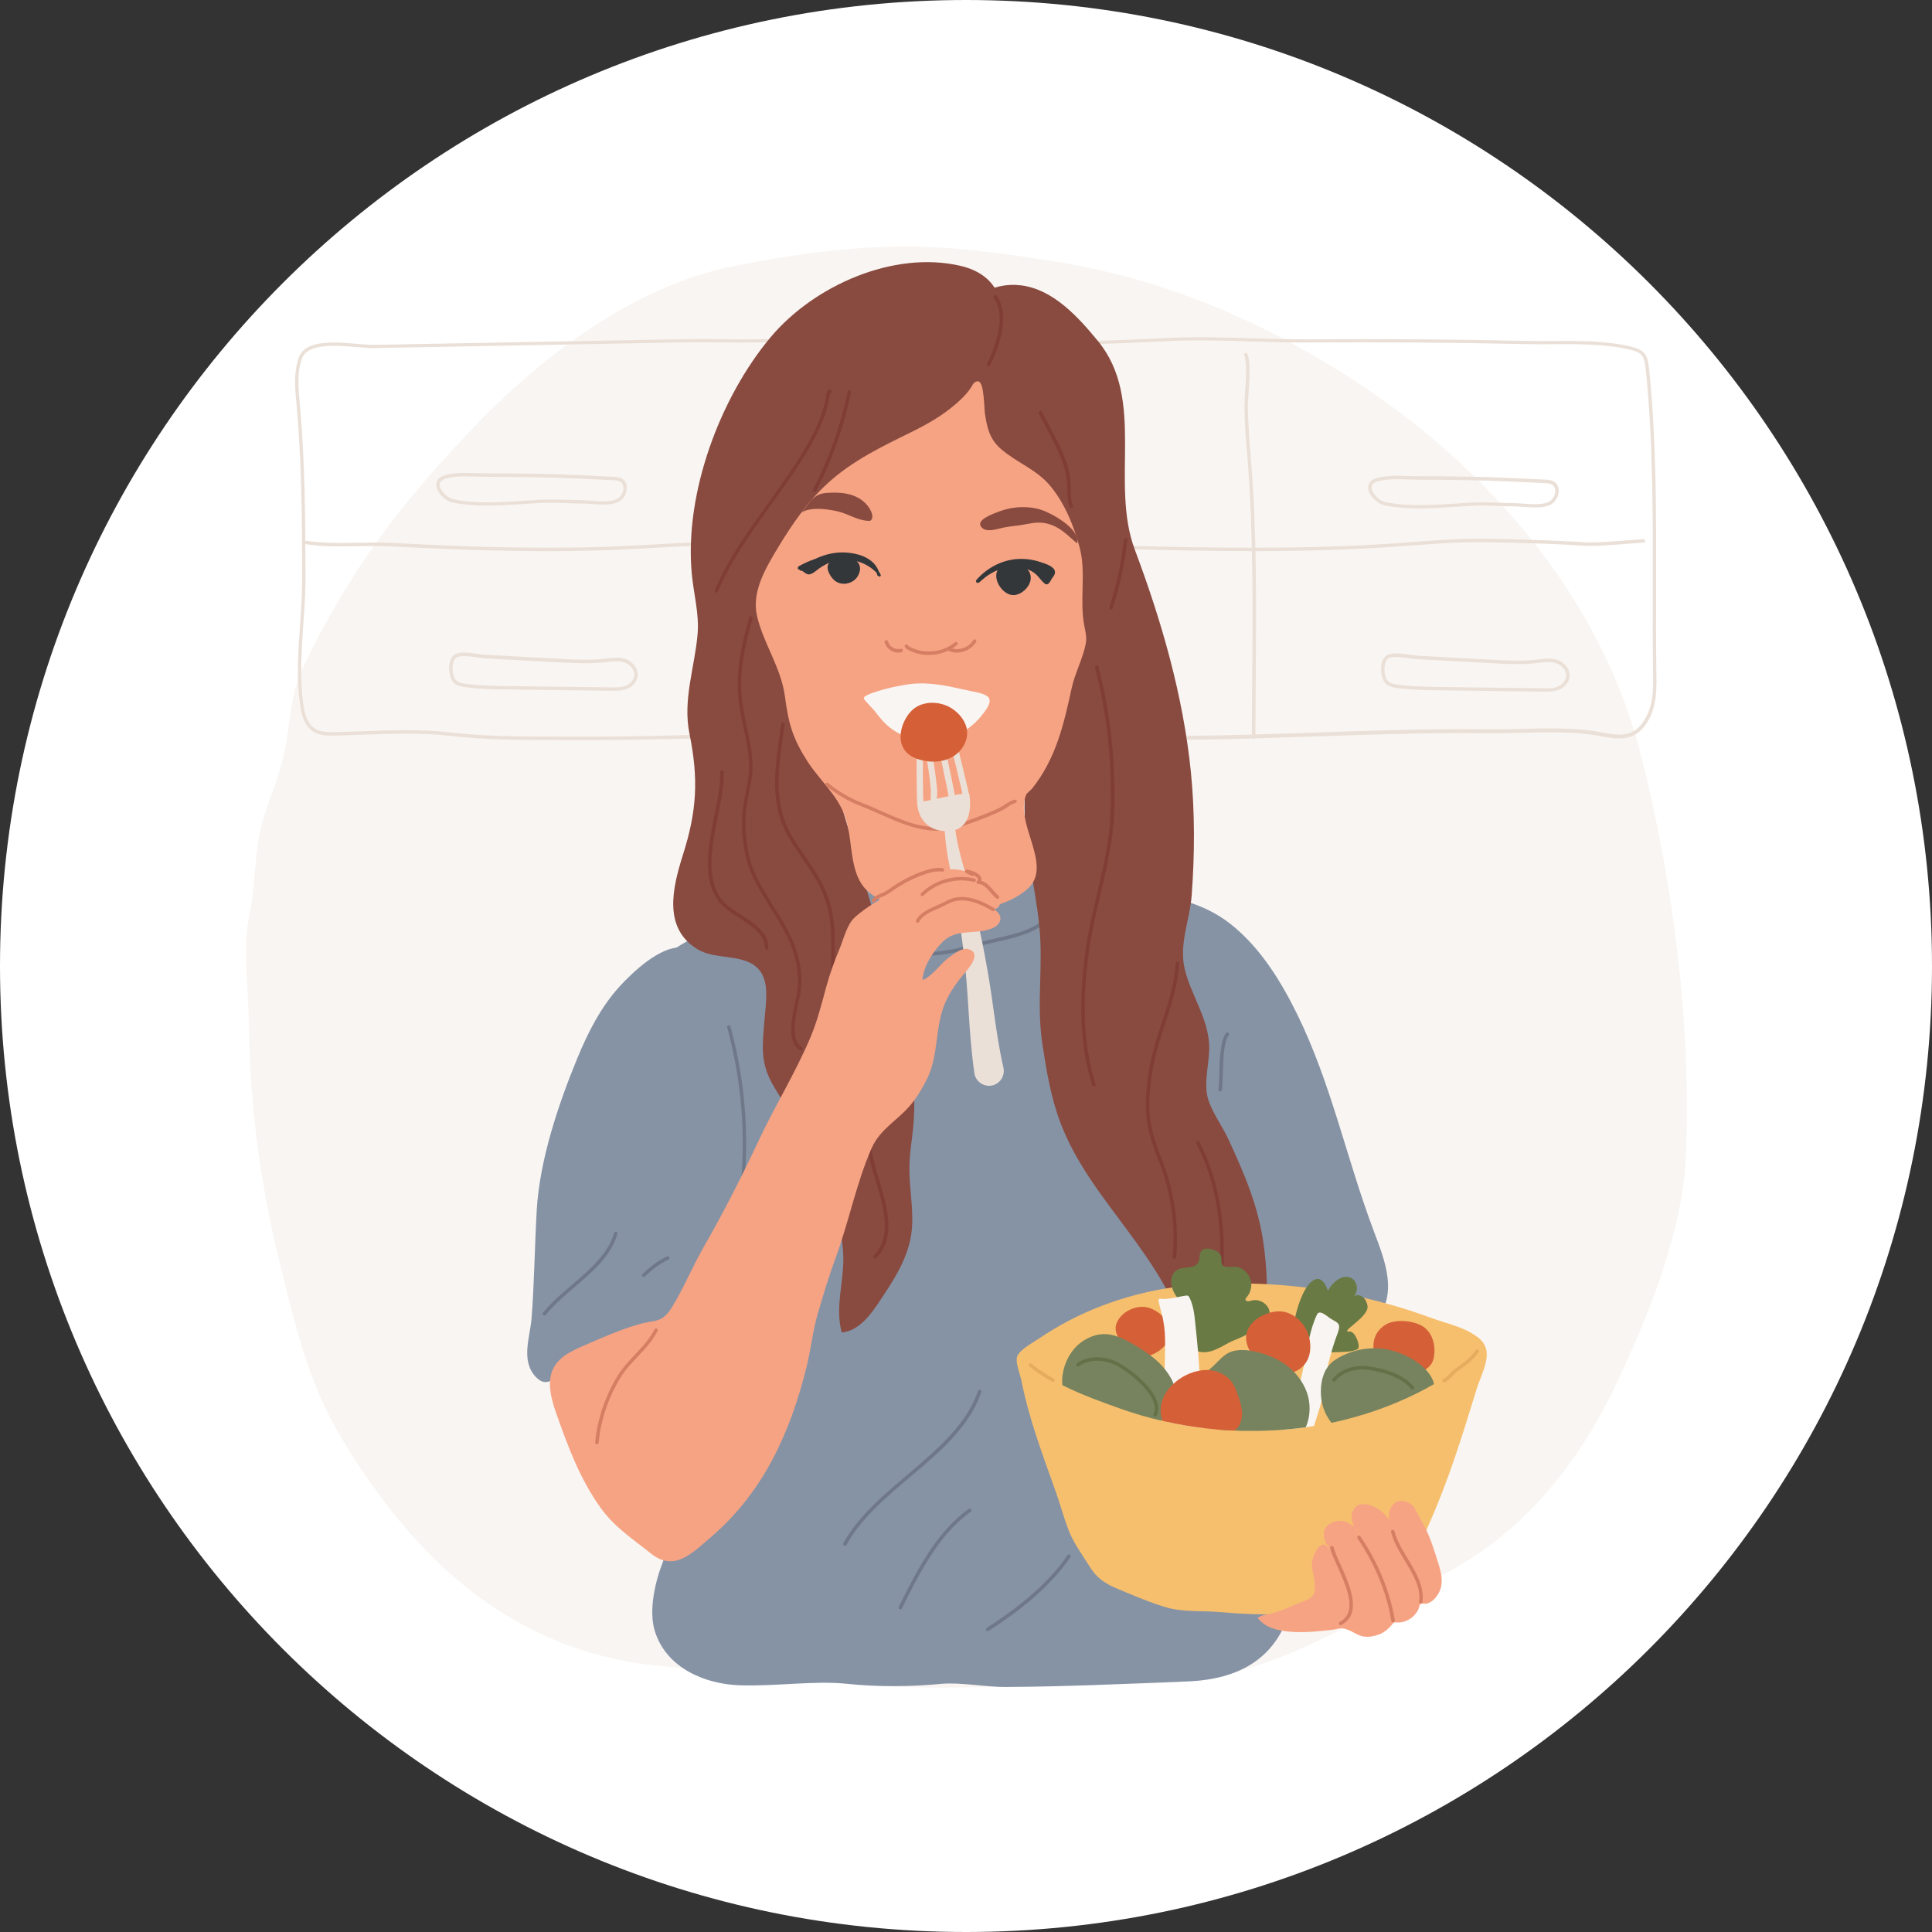
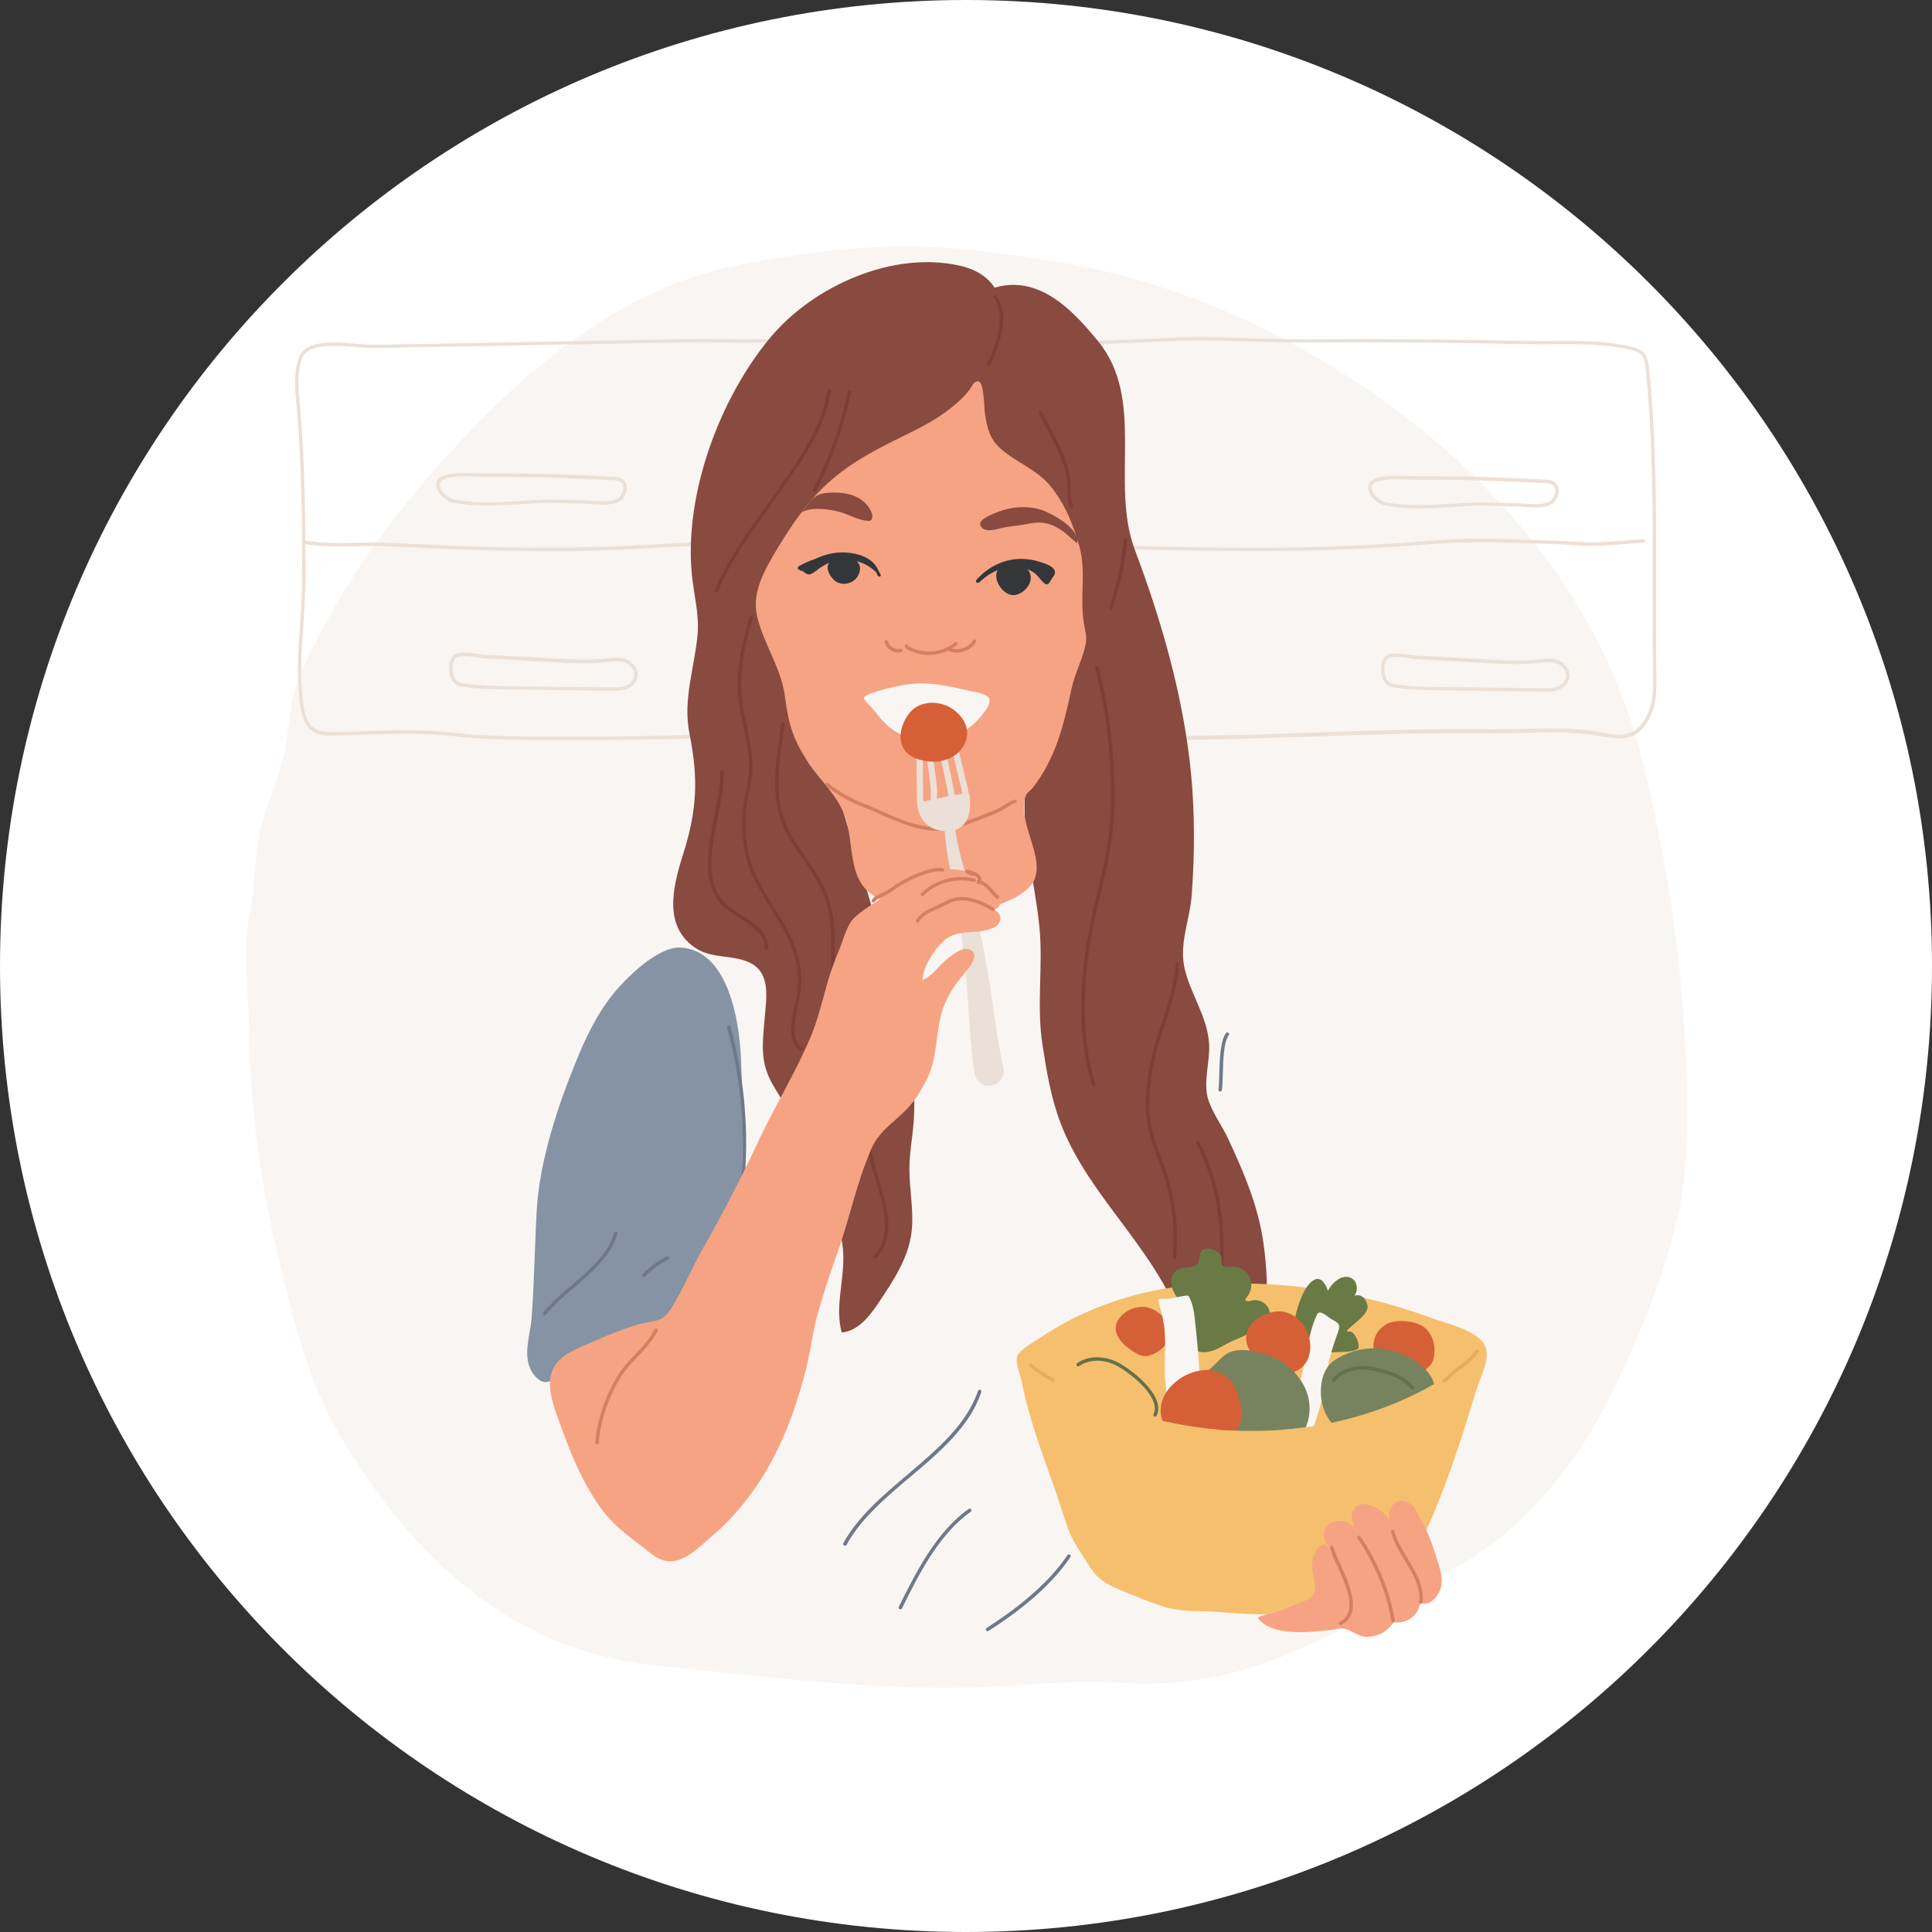
<svg xmlns="http://www.w3.org/2000/svg" width="100" zoomAndPan="magnify" viewBox="0 0 75 75" height="100" preserveAspectRatio="xMidYMid meet" version="1.0">
  <rect x="0" y="0" width="75" height="75" fill="#333333" stroke="none" />
  <defs>
    <clipPath id="c2908720be">
      <path d="M 37.5 0 C 16.789 0 0 16.789 0 37.5 C 0 58.211 16.789 75 37.5 75 C 58.211 75 75 58.211 75 37.5 C 75 16.789 58.211 0 37.5 0 Z M 37.5 0 " clip-rule="nonzero" />
    </clipPath>
    <clipPath id="20ba2df51b">
      <path d="M 9.402 9.402 L 65.652 9.402 L 65.652 65.652 L 9.402 65.652 Z M 9.402 9.402 " clip-rule="nonzero" />
    </clipPath>
    <clipPath id="8cfec1b0b5">
      <path d="M 23 33 L 54 33 L 54 65.652 L 23 65.652 Z M 23 33 " clip-rule="nonzero" />
    </clipPath>
  </defs>
  <g clip-path="url(#c2908720be)">
    <rect x="-7.5" width="90" fill="#ffffff" y="-7.5" height="90" fill-opacity="1" />
  </g>
  <g clip-path="url(#20ba2df51b)">
    <path fill="#f9f5f2" d="M 9.984 44.379 C 9.789 42.875 9.68 41.359 9.664 39.82 C 9.652 38.375 9.402 36.859 9.695 35.434 C 9.941 34.246 9.863 32.98 10.215 31.816 C 10.488 30.918 10.863 30.074 11.051 29.152 C 11.281 28.023 11.254 26.996 11.754 25.934 C 12.309 24.754 12.988 23.523 13.688 22.426 C 15.008 20.344 16.484 18.598 18.184 16.801 C 20.926 13.895 24.555 11.102 28.531 10.32 C 31.469 9.742 34.207 9.402 37.207 9.66 C 38.453 9.77 39.688 9.949 40.918 10.145 C 45.059 10.805 48.824 12.367 52.363 14.637 C 57.691 18.051 62.156 23.125 63.727 29.41 C 64.973 34.387 65.648 39.703 65.449 44.84 C 65.332 47.809 63.949 51.223 62.66 53.898 C 61.234 56.863 59.133 59.457 56.227 61.016 C 54.195 62.109 52.074 63.359 49.941 64.238 C 47.906 65.078 45.75 65.484 43.566 65.332 C 41.766 65.207 40.004 65.418 38.207 65.488 C 33.977 65.652 29.801 65.082 25.605 64.672 C 19.914 64.117 16.059 60.566 13.176 55.688 C 11.969 53.645 11.438 51.383 10.871 49.078 C 10.484 47.512 10.188 45.949 9.984 44.379 Z M 9.984 44.379 " fill-opacity="1" fill-rule="nonzero" />
  </g>
  <path fill="#ebe0d7" d="M 30.07 28.391 C 30.035 28.391 30.004 28.359 30.004 28.324 C 30.008 27.652 30.008 26.984 30.016 26.277 C 30.035 23.324 30.062 20.273 29.828 17.453 C 29.77 16.793 29.719 16.145 29.715 15.484 C 29.715 15.367 29.727 15.18 29.738 14.961 C 29.77 14.453 29.82 13.754 29.707 13.504 C 29.691 13.469 29.707 13.43 29.742 13.414 C 29.773 13.398 29.812 13.414 29.828 13.449 C 29.953 13.73 29.91 14.418 29.871 14.973 C 29.855 15.184 29.844 15.367 29.848 15.484 C 29.855 16.141 29.906 16.785 29.961 17.445 C 30.195 20.27 30.176 23.324 30.148 26.281 C 30.145 26.992 30.141 27.656 30.137 28.328 C 30.137 28.359 30.105 28.391 30.07 28.391 Z M 30.07 28.391 " fill-opacity="1" fill-rule="nonzero" />
-   <path fill="#ebe0d7" d="M 48.664 28.684 C 48.629 28.684 48.598 28.652 48.598 28.617 C 48.602 27.949 48.605 27.277 48.609 26.57 C 48.633 23.617 48.656 20.566 48.422 17.746 C 48.367 17.086 48.312 16.438 48.309 15.777 C 48.309 15.66 48.32 15.473 48.332 15.254 C 48.367 14.746 48.414 14.047 48.301 13.797 C 48.285 13.766 48.301 13.723 48.336 13.707 C 48.371 13.695 48.41 13.707 48.426 13.742 C 48.551 14.023 48.504 14.711 48.469 15.266 C 48.453 15.48 48.441 15.66 48.441 15.777 C 48.453 16.434 48.5 17.082 48.555 17.738 C 48.793 20.562 48.77 23.617 48.746 26.574 C 48.738 27.285 48.734 27.949 48.734 28.621 C 48.734 28.652 48.707 28.684 48.664 28.684 Z M 48.664 28.684 " fill-opacity="1" fill-rule="nonzero" />
  <path fill="#ebe0d7" d="M 22.867 28.73 C 22.742 28.73 22.613 28.73 22.488 28.73 C 22.234 28.73 21.977 28.73 21.719 28.73 C 20.316 28.73 18.867 28.73 17.477 28.566 C 16.375 28.441 15.219 28.484 14.105 28.52 C 13.754 28.531 13.391 28.543 13.035 28.555 C 12.777 28.559 12.461 28.566 12.203 28.426 C 11.82 28.215 11.707 27.766 11.656 27.402 C 11.5 26.352 11.578 25.289 11.648 24.262 C 11.691 23.617 11.738 22.953 11.73 22.301 C 11.73 20.25 11.711 17.871 11.504 15.617 C 11.449 15.066 11.395 14.445 11.602 13.875 C 11.855 13.172 13.039 13.273 13.902 13.352 C 14.152 13.371 14.363 13.391 14.516 13.387 L 26.672 13.164 C 27.121 13.156 27.578 13.16 28.02 13.168 C 28.504 13.172 29.008 13.18 29.5 13.168 C 30.008 13.156 30.516 13.203 31.012 13.254 C 31.371 13.285 31.742 13.324 32.109 13.336 C 32.578 13.352 32.938 13.344 33.273 13.301 C 34.562 13.156 35.914 13.203 37.223 13.25 C 37.918 13.273 38.637 13.301 39.328 13.297 C 41.199 13.285 43.184 13.227 45.387 13.117 C 46.445 13.062 47.543 13.098 48.609 13.133 C 49.34 13.152 50.094 13.176 50.832 13.172 C 53.629 13.152 56.469 13.172 59.27 13.234 C 59.605 13.242 59.957 13.242 60.297 13.238 C 61.262 13.23 62.262 13.227 63.188 13.426 C 63.918 13.582 63.969 13.781 64.039 14.523 C 64.301 17.23 64.297 20.039 64.289 22.754 C 64.285 23.867 64.285 25.02 64.301 26.145 C 64.309 26.5 64.312 26.949 64.223 27.359 C 64.172 27.57 64.102 27.762 64.008 27.934 C 63.52 28.82 62.859 28.703 62.16 28.582 C 62.02 28.555 61.875 28.531 61.727 28.512 C 60.871 28.402 59.945 28.426 59.047 28.449 C 58.617 28.457 58.168 28.469 57.742 28.465 C 57.371 28.461 56.984 28.457 56.582 28.457 C 54.699 28.465 52.785 28.527 50.938 28.594 C 49.336 28.648 47.68 28.703 46.051 28.723 C 44.035 28.742 42.363 28.703 40.793 28.598 C 39.945 28.539 39.074 28.539 38.234 28.539 C 37.441 28.539 36.621 28.539 35.82 28.488 C 35.609 28.477 35.398 28.461 35.188 28.449 C 34.172 28.383 33.121 28.312 32.094 28.406 C 30.77 28.527 29.656 28.598 28.602 28.629 C 26.73 28.668 24.789 28.73 22.867 28.73 Z M 15.762 28.344 C 16.344 28.344 16.922 28.367 17.492 28.434 C 18.875 28.594 20.32 28.594 21.719 28.598 C 21.977 28.598 22.234 28.598 22.488 28.598 C 24.527 28.605 26.602 28.539 28.605 28.48 C 29.66 28.449 30.77 28.375 32.09 28.258 C 33.129 28.16 34.184 28.23 35.207 28.301 C 35.418 28.316 35.629 28.328 35.836 28.34 C 36.637 28.387 37.453 28.387 38.242 28.387 C 39.086 28.387 39.961 28.387 40.812 28.441 C 42.379 28.551 44.047 28.59 46.062 28.566 C 47.691 28.551 49.344 28.496 50.941 28.441 C 52.797 28.375 54.711 28.312 56.594 28.305 C 56.988 28.305 57.383 28.305 57.75 28.312 C 58.176 28.316 58.617 28.305 59.051 28.297 C 59.953 28.273 60.883 28.25 61.75 28.363 C 61.898 28.383 62.047 28.41 62.188 28.434 C 62.895 28.559 63.449 28.656 63.891 27.855 C 63.98 27.695 64.047 27.516 64.094 27.316 C 64.184 26.922 64.176 26.488 64.172 26.137 C 64.156 25.012 64.156 23.859 64.16 22.746 C 64.164 20.035 64.172 17.227 63.906 14.523 C 63.836 13.805 63.809 13.684 63.16 13.547 C 62.246 13.352 61.258 13.355 60.301 13.363 C 59.957 13.367 59.605 13.367 59.266 13.359 C 56.469 13.301 53.629 13.277 50.832 13.297 C 50.094 13.301 49.336 13.277 48.605 13.258 C 47.543 13.223 46.445 13.188 45.395 13.242 C 43.188 13.352 41.203 13.41 39.332 13.422 C 38.637 13.426 37.914 13.398 37.219 13.375 C 35.914 13.328 34.566 13.281 33.289 13.426 C 32.949 13.465 32.582 13.473 32.105 13.457 C 31.734 13.445 31.359 13.41 31 13.375 C 30.512 13.328 30.004 13.281 29.504 13.293 C 29.008 13.305 28.504 13.301 28.016 13.293 C 27.578 13.285 27.121 13.285 26.672 13.289 L 14.516 13.512 C 14.352 13.516 14.137 13.496 13.887 13.477 C 13.066 13.406 11.941 13.312 11.723 13.918 C 11.527 14.457 11.582 15.062 11.633 15.598 C 11.84 17.863 11.859 20.242 11.859 22.297 C 11.867 22.953 11.82 23.621 11.773 24.266 C 11.703 25.289 11.629 26.348 11.781 27.379 C 11.832 27.715 11.93 28.125 12.262 28.305 C 12.488 28.43 12.785 28.426 13.027 28.418 C 13.379 28.414 13.742 28.398 14.094 28.387 C 14.648 28.363 15.203 28.344 15.762 28.344 Z M 64.164 27.328 Z M 64.164 27.328 " fill-opacity="1" fill-rule="nonzero" />
  <path fill="#ebe0d7" d="M 21.25 21.398 C 20.602 21.398 19.93 21.387 19.23 21.371 C 18.059 21.344 16.809 21.297 15.18 21.211 C 14.754 21.188 14.312 21.195 13.887 21.203 C 13.203 21.215 12.496 21.23 11.82 21.117 C 11.785 21.113 11.762 21.078 11.766 21.043 C 11.773 21.004 11.805 20.98 11.844 20.988 C 12.504 21.094 13.207 21.082 13.883 21.07 C 14.312 21.062 14.754 21.055 15.188 21.074 C 16.812 21.16 18.059 21.211 19.23 21.238 C 21.336 21.285 23.191 21.262 24.891 21.16 L 25.02 21.156 C 26.777 21.051 28.293 20.961 30.066 21.113 C 30.102 21.117 30.129 21.148 30.125 21.188 C 30.121 21.223 30.09 21.25 30.051 21.246 C 28.293 21.094 26.777 21.188 25.023 21.289 L 24.898 21.297 C 23.766 21.363 22.559 21.398 21.25 21.398 Z M 21.25 21.398 " fill-opacity="1" fill-rule="nonzero" />
  <path fill="#ebe0d7" d="M 31.586 21.406 C 31.07 21.406 30.559 21.352 30.051 21.242 C 30.012 21.234 29.992 21.199 29.996 21.164 C 30.008 21.129 30.039 21.105 30.078 21.113 C 30.66 21.238 31.262 21.289 31.855 21.27 C 32.23 21.254 32.617 21.211 32.988 21.168 C 33.227 21.141 33.473 21.109 33.719 21.09 C 34.66 21.012 35.613 21.051 36.535 21.09 C 37.309 21.121 38.105 21.156 38.895 21.117 C 40.109 21.059 41.336 21.105 42.523 21.145 C 42.902 21.16 43.293 21.172 43.684 21.184 C 46.867 21.27 50.57 21.34 54.199 21.09 C 54.414 21.074 54.633 21.059 54.852 21.039 C 55.516 20.988 56.203 20.938 56.883 20.918 C 57.594 20.902 58.316 20.922 59.016 20.945 C 59.152 20.949 59.281 20.953 59.418 20.957 C 60.363 20.984 60.859 21.016 61.188 21.031 C 61.855 21.074 61.895 21.074 63.793 20.93 C 63.828 20.926 63.863 20.953 63.863 20.988 C 63.867 21.027 63.84 21.059 63.805 21.062 C 61.898 21.211 61.859 21.211 61.18 21.168 C 60.855 21.145 60.363 21.117 59.418 21.09 C 59.281 21.09 59.152 21.082 59.016 21.078 C 58.32 21.059 57.598 21.035 56.891 21.055 C 56.215 21.07 55.527 21.121 54.863 21.172 C 54.648 21.188 54.43 21.203 54.215 21.219 C 50.578 21.473 46.875 21.402 43.688 21.312 C 43.297 21.305 42.906 21.289 42.523 21.277 C 41.34 21.234 40.113 21.191 38.906 21.25 C 38.113 21.285 37.312 21.254 36.535 21.223 C 35.617 21.188 34.664 21.145 33.734 21.223 C 33.492 21.242 33.242 21.27 33.008 21.301 C 32.637 21.34 32.25 21.387 31.867 21.402 C 31.77 21.402 31.68 21.406 31.586 21.406 Z M 31.586 21.406 " fill-opacity="1" fill-rule="nonzero" />
  <path fill="#ebe0d7" d="M 36.293 20.426 C 35.773 20.426 35.336 20.387 34.926 20.301 C 34.66 20.246 34.309 19.922 34.293 19.633 C 34.285 19.527 34.32 19.344 34.617 19.246 C 34.965 19.137 35.41 19.148 35.801 19.164 C 35.914 19.164 36.016 19.168 36.117 19.168 C 37.504 19.172 38.676 19.188 39.871 19.242 L 41.156 19.305 C 41.273 19.309 41.422 19.316 41.539 19.402 C 41.648 19.484 41.703 19.613 41.691 19.773 C 41.676 19.98 41.551 20.18 41.383 20.27 C 41.102 20.422 40.684 20.387 40.312 20.359 C 40.188 20.352 40.062 20.344 39.961 20.344 C 39.754 20.344 39.547 20.332 39.348 20.328 C 39.004 20.316 38.645 20.301 38.289 20.32 C 38.082 20.332 37.875 20.344 37.668 20.359 C 37.277 20.387 36.879 20.414 36.484 20.418 C 36.418 20.426 36.359 20.426 36.293 20.426 Z M 35.422 19.289 C 35.152 19.289 34.883 19.305 34.66 19.375 C 34.5 19.426 34.422 19.512 34.43 19.625 C 34.441 19.852 34.742 20.129 34.957 20.176 C 35.406 20.266 35.891 20.301 36.484 20.293 C 36.875 20.289 37.277 20.258 37.66 20.234 C 37.867 20.219 38.078 20.207 38.285 20.195 C 38.645 20.176 39.008 20.188 39.355 20.203 C 39.555 20.207 39.758 20.215 39.961 20.219 C 40.074 20.219 40.195 20.227 40.328 20.234 C 40.68 20.262 41.074 20.289 41.324 20.16 C 41.449 20.09 41.547 19.934 41.559 19.77 C 41.566 19.707 41.555 19.586 41.457 19.516 C 41.383 19.457 41.277 19.445 41.152 19.441 L 39.863 19.379 C 38.672 19.324 37.504 19.309 36.117 19.305 C 36.016 19.305 35.91 19.305 35.801 19.301 C 35.676 19.293 35.547 19.289 35.422 19.289 Z M 35.422 19.289 " fill-opacity="1" fill-rule="nonzero" />
  <path fill="#ebe0d7" d="M 41.195 27.613 C 41.156 27.613 41.125 27.613 41.09 27.613 L 37.043 27.562 C 36.5 27.555 35.941 27.547 35.391 27.469 C 35.258 27.449 35.121 27.422 35.008 27.332 C 34.887 27.238 34.809 27.043 34.797 26.805 C 34.785 26.566 34.844 26.359 34.953 26.25 C 35.141 26.066 35.578 26.133 35.93 26.184 C 36.039 26.199 36.133 26.215 36.199 26.219 L 39.094 26.375 C 39.656 26.402 40.242 26.434 40.809 26.375 C 40.844 26.371 40.875 26.363 40.91 26.359 C 41.145 26.332 41.383 26.305 41.617 26.375 C 41.891 26.457 42.152 26.73 42.113 27.047 C 42.09 27.258 41.926 27.453 41.695 27.543 C 41.535 27.605 41.359 27.613 41.195 27.613 Z M 35.379 26.266 C 35.238 26.266 35.109 26.289 35.047 26.348 C 34.965 26.43 34.922 26.602 34.93 26.797 C 34.941 26.992 35.004 27.16 35.09 27.23 C 35.176 27.297 35.297 27.316 35.406 27.336 C 35.949 27.414 36.504 27.422 37.043 27.43 L 41.09 27.484 C 41.277 27.484 41.473 27.488 41.648 27.418 C 41.832 27.348 41.961 27.195 41.98 27.035 C 42.012 26.789 41.801 26.57 41.578 26.504 C 41.371 26.445 41.145 26.473 40.926 26.496 C 40.891 26.5 40.859 26.504 40.82 26.508 C 40.242 26.57 39.652 26.543 39.086 26.512 L 36.191 26.355 C 36.113 26.352 36.02 26.336 35.91 26.32 C 35.754 26.293 35.551 26.266 35.379 26.266 Z M 35.379 26.266 " fill-opacity="1" fill-rule="nonzero" />
  <path fill="#ebe0d7" d="M 18.938 19.629 C 18.418 19.629 17.977 19.59 17.566 19.508 C 17.301 19.453 16.949 19.129 16.934 18.84 C 16.93 18.734 16.961 18.547 17.258 18.453 C 17.609 18.344 18.055 18.355 18.445 18.367 C 18.555 18.371 18.66 18.375 18.762 18.375 C 20.148 18.375 21.32 18.391 22.516 18.445 L 23.801 18.508 C 23.918 18.516 24.062 18.52 24.18 18.605 C 24.289 18.688 24.344 18.82 24.332 18.98 C 24.316 19.188 24.195 19.387 24.027 19.473 C 23.746 19.625 23.328 19.594 22.957 19.566 C 22.828 19.555 22.707 19.547 22.602 19.547 C 22.398 19.547 22.191 19.539 21.992 19.531 C 21.645 19.52 21.289 19.508 20.934 19.527 C 20.727 19.539 20.52 19.551 20.312 19.566 C 19.926 19.59 19.523 19.617 19.129 19.625 C 19.059 19.629 19 19.629 18.938 19.629 Z M 19.125 19.559 Z M 18.059 18.492 C 17.793 18.492 17.523 18.512 17.301 18.582 C 17.141 18.629 17.062 18.715 17.07 18.832 C 17.082 19.059 17.383 19.332 17.594 19.379 C 18.043 19.473 18.531 19.508 19.125 19.5 C 19.516 19.492 19.914 19.465 20.301 19.441 C 20.508 19.426 20.715 19.414 20.926 19.402 C 21.285 19.383 21.645 19.395 21.996 19.402 C 22.191 19.41 22.398 19.414 22.602 19.418 C 22.711 19.418 22.836 19.43 22.965 19.438 C 23.316 19.465 23.715 19.492 23.965 19.359 C 24.09 19.293 24.188 19.133 24.199 18.973 C 24.203 18.91 24.195 18.789 24.098 18.715 C 24.02 18.656 23.918 18.648 23.793 18.641 L 22.504 18.582 C 21.312 18.527 20.145 18.512 18.758 18.508 C 18.656 18.508 18.551 18.504 18.438 18.5 C 18.316 18.496 18.188 18.492 18.059 18.492 Z M 18.059 18.492 " fill-opacity="1" fill-rule="nonzero" />
  <path fill="#ebe0d7" d="M 23.836 26.816 C 23.797 26.816 23.766 26.816 23.73 26.816 L 19.684 26.766 C 19.141 26.758 18.578 26.75 18.031 26.668 C 17.898 26.652 17.762 26.625 17.648 26.535 C 17.527 26.441 17.449 26.246 17.438 26.008 C 17.426 25.77 17.48 25.562 17.594 25.453 C 17.777 25.27 18.219 25.336 18.57 25.387 C 18.676 25.402 18.773 25.418 18.84 25.418 L 21.734 25.574 C 22.297 25.605 22.883 25.637 23.449 25.574 C 23.484 25.574 23.516 25.566 23.551 25.562 C 23.781 25.535 24.023 25.504 24.258 25.574 C 24.531 25.656 24.793 25.934 24.754 26.25 C 24.73 26.461 24.566 26.656 24.336 26.742 C 24.176 26.809 24 26.816 23.836 26.816 Z M 17.73 26.43 C 17.816 26.5 17.934 26.52 18.047 26.539 C 18.59 26.617 19.145 26.625 19.684 26.633 L 23.73 26.684 C 23.918 26.688 24.113 26.691 24.285 26.621 C 24.469 26.551 24.598 26.398 24.621 26.234 C 24.652 25.992 24.441 25.773 24.215 25.707 C 24.012 25.645 23.781 25.672 23.566 25.699 C 23.531 25.699 23.5 25.707 23.461 25.711 C 22.883 25.773 22.293 25.742 21.727 25.715 L 18.832 25.559 C 18.754 25.555 18.66 25.539 18.551 25.523 C 18.262 25.48 17.824 25.418 17.688 25.555 C 17.605 25.633 17.562 25.809 17.57 26.004 C 17.582 26.191 17.645 26.359 17.73 26.43 Z M 17.73 26.43 " fill-opacity="1" fill-rule="nonzero" />
  <path fill="#ebe0d7" d="M 55.113 19.738 C 54.594 19.738 54.152 19.699 53.742 19.617 C 53.477 19.562 53.125 19.238 53.109 18.949 C 53.105 18.844 53.137 18.656 53.434 18.562 C 53.781 18.453 54.23 18.465 54.621 18.477 C 54.73 18.48 54.836 18.484 54.934 18.484 C 56.324 18.488 57.496 18.5 58.688 18.559 L 59.977 18.617 C 60.094 18.625 60.238 18.629 60.355 18.715 C 60.465 18.797 60.52 18.93 60.508 19.09 C 60.492 19.297 60.371 19.496 60.203 19.586 C 59.922 19.738 59.504 19.703 59.133 19.676 C 59.004 19.668 58.883 19.656 58.777 19.656 C 58.574 19.656 58.367 19.648 58.168 19.641 C 57.82 19.629 57.465 19.617 57.109 19.637 C 56.902 19.648 56.695 19.66 56.488 19.676 C 56.102 19.699 55.699 19.727 55.305 19.734 C 55.234 19.738 55.176 19.738 55.113 19.738 Z M 55.301 19.668 Z M 54.234 18.602 C 53.965 18.602 53.699 18.621 53.473 18.691 C 53.316 18.742 53.238 18.824 53.246 18.941 C 53.258 19.168 53.559 19.445 53.77 19.488 C 54.219 19.582 54.707 19.617 55.301 19.609 C 55.691 19.602 56.09 19.574 56.477 19.551 C 56.684 19.535 56.891 19.523 57.102 19.512 C 57.461 19.492 57.82 19.504 58.168 19.516 C 58.367 19.523 58.574 19.527 58.777 19.531 C 58.887 19.531 59.012 19.543 59.141 19.551 C 59.492 19.578 59.891 19.605 60.137 19.473 C 60.266 19.406 60.363 19.246 60.375 19.086 C 60.379 19.023 60.371 18.902 60.273 18.828 C 60.195 18.77 60.094 18.762 59.969 18.754 L 58.68 18.695 C 57.488 18.641 56.32 18.625 54.934 18.621 C 54.832 18.621 54.727 18.617 54.613 18.613 C 54.492 18.605 54.363 18.602 54.234 18.602 Z M 54.234 18.602 " fill-opacity="1" fill-rule="nonzero" />
  <path fill="#ebe0d7" d="M 60.012 26.852 C 59.973 26.852 59.941 26.852 59.906 26.852 L 55.859 26.797 C 55.316 26.793 54.754 26.781 54.203 26.703 C 54.074 26.684 53.938 26.656 53.824 26.57 C 53.703 26.473 53.625 26.277 53.613 26.039 C 53.602 25.801 53.656 25.598 53.77 25.488 C 53.953 25.305 54.395 25.367 54.746 25.418 C 54.852 25.434 54.949 25.449 55.016 25.453 L 57.91 25.609 C 58.473 25.641 59.055 25.672 59.625 25.609 C 59.66 25.605 59.691 25.602 59.727 25.598 C 59.957 25.57 60.199 25.539 60.434 25.609 C 60.707 25.691 60.969 25.969 60.93 26.281 C 60.906 26.492 60.742 26.688 60.512 26.777 C 60.348 26.84 60.176 26.852 60.012 26.852 Z M 54.195 25.504 C 54.051 25.504 53.922 25.523 53.863 25.586 C 53.781 25.664 53.738 25.84 53.746 26.035 C 53.754 26.227 53.82 26.395 53.906 26.465 C 53.992 26.531 54.109 26.555 54.223 26.57 C 54.766 26.652 55.32 26.656 55.859 26.668 L 59.906 26.719 C 60.094 26.723 60.289 26.727 60.461 26.656 C 60.645 26.586 60.773 26.43 60.797 26.27 C 60.828 26.023 60.617 25.809 60.391 25.742 C 60.188 25.68 59.957 25.707 59.742 25.73 C 59.707 25.734 59.672 25.742 59.637 25.742 C 59.059 25.809 58.469 25.777 57.902 25.746 L 55.004 25.59 C 54.93 25.586 54.836 25.574 54.727 25.559 C 54.57 25.531 54.371 25.504 54.195 25.504 Z M 54.195 25.504 " fill-opacity="1" fill-rule="nonzero" />
  <g clip-path="url(#8cfec1b0b5)">
-     <path fill="#8693a5" d="M 36.543 65.367 C 35.391 65.477 34.059 65.492 32.906 65.367 C 31.648 65.23 30.066 65.473 28.707 65.422 C 27.379 65.375 25.895 64.77 25.43 63.352 C 25.168 62.547 25.426 61.422 25.723 60.66 C 26.043 59.824 26.246 59.16 26.227 58.227 C 26.207 57.105 25.961 55.996 25.719 54.902 C 25.102 52.141 24.484 49.375 23.863 46.609 C 23.09 43.133 23.07 38.453 26.734 36.508 C 28.098 35.781 29.613 35.453 31.082 35.02 C 32.441 34.613 33.77 34.109 35.168 33.871 C 38.047 33.387 41.016 33.883 43.836 34.488 C 45.262 34.797 46.617 34.945 47.797 35.891 C 48.938 36.805 49.734 38.102 50.367 39.395 C 51.688 42.09 52.285 45.031 53.34 47.816 C 53.785 49 54.266 50.195 53.414 51.301 C 52.781 52.117 52.574 52.148 52.746 53.223 C 53.113 55.5 53.195 57.738 51.672 59.684 C 51.32 60.141 50.75 60.41 50.438 60.855 C 50.102 61.332 50.27 61.75 50.141 62.281 C 49.629 64.391 48.086 65.195 46.098 65.273 C 43.645 65.367 41.523 65.473 39.059 65.488 C 38.316 65.5 37.277 65.297 36.543 65.367 Z M 36.543 65.367 " fill-opacity="1" fill-rule="nonzero" />
-   </g>
-   <path fill="#6f7889" d="M 35.914 37.102 C 35.359 37.102 34.809 37.004 34.234 36.766 C 34.199 36.75 34.184 36.707 34.199 36.676 C 34.211 36.641 34.254 36.625 34.285 36.637 C 35.531 37.152 36.66 36.992 37.977 36.598 C 38.184 36.535 38.418 36.484 38.664 36.426 C 39.449 36.25 40.336 36.047 40.746 35.434 C 40.766 35.402 40.805 35.395 40.84 35.414 C 40.871 35.438 40.879 35.477 40.859 35.512 C 40.422 36.172 39.504 36.379 38.695 36.562 C 38.449 36.617 38.219 36.668 38.016 36.73 C 37.277 36.953 36.594 37.102 35.914 37.102 Z M 35.914 37.102 " fill-opacity="1" fill-rule="nonzero" />
+     </g>
  <path fill="#6f7889" d="M 32.801 60.008 C 32.789 60.008 32.777 60.004 32.766 60 C 32.734 59.98 32.723 59.941 32.738 59.906 C 33.305 58.871 34.293 58.039 35.242 57.234 C 36.367 56.277 37.531 55.293 37.965 53.996 C 37.98 53.957 38.016 53.941 38.051 53.953 C 38.09 53.965 38.105 54 38.094 54.039 C 37.648 55.379 36.473 56.375 35.332 57.336 C 34.387 58.133 33.41 58.961 32.859 59.977 C 32.848 59.996 32.82 60.008 32.801 60.008 Z M 32.801 60.008 " fill-opacity="1" fill-rule="nonzero" />
  <path fill="#6f7889" d="M 34.953 62.473 C 34.945 62.473 34.93 62.469 34.922 62.465 C 34.887 62.449 34.875 62.406 34.891 62.375 C 35.535 61.082 36.336 59.469 37.605 58.578 C 37.637 58.555 37.68 58.562 37.699 58.594 C 37.723 58.625 37.715 58.668 37.684 58.688 C 36.441 59.559 35.648 61.152 35.016 62.434 C 35 62.457 34.98 62.473 34.953 62.473 Z M 34.953 62.473 " fill-opacity="1" fill-rule="nonzero" />
  <path fill="#6f7889" d="M 38.34 63.32 C 38.316 63.32 38.297 63.309 38.281 63.289 C 38.262 63.258 38.27 63.215 38.305 63.195 C 39.301 62.559 40.656 61.551 41.438 60.371 C 41.461 60.34 41.5 60.328 41.535 60.352 C 41.566 60.371 41.574 60.41 41.551 60.445 C 40.758 61.648 39.387 62.668 38.375 63.312 C 38.363 63.316 38.352 63.32 38.34 63.32 Z M 38.34 63.32 " fill-opacity="1" fill-rule="nonzero" />
  <path fill="#6f7889" d="M 47.371 42.371 C 47.367 42.371 47.363 42.371 47.359 42.371 C 47.324 42.363 47.297 42.332 47.301 42.293 C 47.32 42.148 47.328 41.93 47.332 41.699 C 47.348 41.121 47.371 40.398 47.594 40.105 C 47.613 40.074 47.656 40.066 47.688 40.094 C 47.719 40.113 47.723 40.156 47.699 40.188 C 47.504 40.449 47.484 41.141 47.469 41.699 C 47.461 41.945 47.457 42.16 47.434 42.312 C 47.43 42.344 47.402 42.371 47.371 42.371 Z M 47.371 42.371 " fill-opacity="1" fill-rule="nonzero" />
  <path fill="#894a3f" d="M 31.879 20 C 31.836 20.043 31.789 20.09 31.746 20.133 C 30.738 21.145 29.895 22.633 30.219 24.086 C 30.375 24.77 30.527 25.453 30.68 26.137 C 30.852 26.922 31.035 27.723 31.461 28.414 C 31.672 28.754 31.941 29.059 32.141 29.41 C 32.469 29.992 32.527 30.82 32.723 31.465 C 32.977 32.305 33.227 33.148 33.48 33.992 C 33.75 34.895 34.02 35.805 34.293 36.707 C 34.98 39.012 35.676 41.383 35.449 43.773 C 35.402 44.266 35.312 44.758 35.305 45.254 C 35.281 46.152 35.508 47.055 35.371 47.941 C 35.223 48.898 34.668 49.734 34.129 50.539 C 33.77 51.078 33.32 51.668 32.676 51.727 C 32.414 50.77 32.75 49.801 32.738 48.812 C 32.727 47.875 32.379 46.98 32.02 46.113 C 31.695 45.332 31.238 44.598 30.941 43.812 C 30.684 43.133 30.328 42.691 29.969 42.051 C 29.5 41.203 29.602 40.508 29.68 39.57 C 29.746 38.746 29.949 37.746 29.066 37.352 C 28.445 37.074 27.66 37.203 27.074 36.848 C 25.723 36.023 26.113 34.453 26.508 33.195 C 27.051 31.492 27.125 30.262 26.766 28.484 C 26.496 27.16 26.973 25.898 27.082 24.602 C 27.145 23.828 26.93 23.062 26.855 22.273 C 26.562 19.141 27.957 15.422 29.926 13.078 C 31.598 11.094 34.676 9.715 37.285 10.32 C 40.301 11.023 38.559 15.117 36.812 16.195 C 36.305 16.508 35.68 16.586 35.172 16.914 C 34.66 17.246 34.281 17.742 33.859 18.191 C 33.242 18.84 32.523 19.379 31.879 20 Z M 31.879 20 " fill-opacity="1" fill-rule="nonzero" />
  <path fill="#7f3d36" d="M 29.758 36.875 C 29.719 36.875 29.691 36.84 29.691 36.805 C 29.707 36.277 29.191 35.949 28.688 35.625 C 28.406 35.445 28.141 35.273 27.965 35.066 C 27.227 34.191 27.484 32.902 27.734 31.656 C 27.859 31.043 27.973 30.465 27.961 29.973 C 27.961 29.934 27.988 29.902 28.027 29.902 C 28.066 29.902 28.098 29.93 28.098 29.969 C 28.109 30.48 27.992 31.062 27.871 31.684 C 27.625 32.898 27.375 34.156 28.07 34.98 C 28.227 35.172 28.488 35.336 28.762 35.512 C 29.27 35.836 29.844 36.207 29.828 36.809 C 29.828 36.844 29.797 36.875 29.758 36.875 Z M 29.758 36.875 " fill-opacity="1" fill-rule="nonzero" />
  <path fill="#7f3d36" d="M 27.816 23.004 C 27.805 23.004 27.797 23 27.789 23 C 27.754 22.984 27.734 22.945 27.75 22.91 C 28.242 21.738 28.988 20.695 29.715 19.684 C 29.84 19.504 29.965 19.328 30.094 19.148 L 30.203 18.992 C 30.914 17.984 31.797 16.73 32.047 15.523 C 32.066 15.426 32.082 15.324 32.098 15.227 C 32.113 15.133 32.172 15.117 32.195 15.113 C 32.23 15.113 32.266 15.133 32.281 15.168 C 32.293 15.199 32.285 15.246 32.254 15.27 C 32.246 15.277 32.234 15.281 32.227 15.281 C 32.211 15.371 32.195 15.461 32.176 15.551 C 31.922 16.785 31.027 18.051 30.309 19.062 L 30.199 19.219 C 30.074 19.398 29.945 19.578 29.816 19.754 C 29.098 20.762 28.355 21.801 27.871 22.957 C 27.867 22.988 27.844 23.004 27.816 23.004 Z M 32.242 15.238 Z M 32.242 15.238 " fill-opacity="1" fill-rule="nonzero" />
  <path fill="#7f3d36" d="M 31.098 40.793 C 31.086 40.793 31.074 40.789 31.062 40.781 C 30.535 40.441 30.727 39.562 30.867 38.922 C 30.906 38.746 30.941 38.578 30.957 38.445 C 31.043 37.711 30.879 36.961 30.453 36.156 C 30.293 35.852 30.102 35.547 29.918 35.254 C 29.645 34.812 29.359 34.359 29.156 33.883 C 28.883 33.234 28.762 32.391 28.82 31.57 C 28.844 31.293 28.898 31.02 28.949 30.758 C 29.023 30.398 29.094 30.031 29.082 29.648 C 29.062 29.18 28.961 28.707 28.863 28.246 C 28.773 27.824 28.68 27.387 28.652 26.941 C 28.586 25.969 28.777 25.051 29.086 23.969 C 29.094 23.934 29.137 23.914 29.168 23.926 C 29.207 23.934 29.223 23.973 29.215 24.008 C 28.91 25.07 28.719 25.977 28.785 26.93 C 28.812 27.359 28.906 27.793 28.996 28.215 C 29.094 28.68 29.195 29.156 29.211 29.637 C 29.227 30.031 29.152 30.41 29.078 30.773 C 29.023 31.035 28.969 31.305 28.953 31.57 C 28.895 32.371 29.012 33.191 29.277 33.824 C 29.473 34.289 29.754 34.738 30.023 35.176 C 30.211 35.473 30.402 35.777 30.566 36.086 C 31.008 36.918 31.176 37.691 31.086 38.453 C 31.07 38.594 31.035 38.762 30.992 38.941 C 30.863 39.547 30.684 40.367 31.133 40.66 C 31.16 40.68 31.172 40.719 31.152 40.75 C 31.145 40.785 31.121 40.793 31.098 40.793 Z M 31.098 40.793 " fill-opacity="1" fill-rule="nonzero" />
  <path fill="#7f3d36" d="M 31.621 19.094 C 31.613 19.094 31.598 19.094 31.59 19.09 C 31.555 19.07 31.543 19.031 31.562 18.996 C 32.184 17.797 32.637 16.52 32.906 15.199 C 32.91 15.16 32.949 15.137 32.984 15.145 C 33.02 15.152 33.047 15.188 33.035 15.227 C 32.766 16.562 32.309 17.852 31.68 19.062 C 31.668 19.082 31.645 19.094 31.621 19.094 Z M 31.621 19.094 " fill-opacity="1" fill-rule="nonzero" />
  <path fill="#7f3d36" d="M 33.965 48.855 C 33.945 48.855 33.93 48.848 33.918 48.836 C 33.891 48.809 33.891 48.766 33.918 48.742 C 34.648 48.008 34.297 46.84 33.988 45.812 C 33.875 45.438 33.766 45.086 33.719 44.777 C 33.629 44.195 33.621 43.621 33.609 43.062 C 33.594 42.164 33.582 41.312 33.25 40.438 C 33.141 40.148 32.988 39.883 32.848 39.625 C 32.602 39.195 32.371 38.785 32.309 38.254 C 32.258 37.832 32.262 37.41 32.266 37 C 32.27 36.496 32.273 35.973 32.176 35.461 C 32.008 34.582 31.598 33.98 31.16 33.348 C 30.977 33.078 30.785 32.797 30.602 32.484 C 29.871 31.234 30.078 29.832 30.273 28.484 C 30.289 28.355 30.309 28.23 30.328 28.105 C 30.332 28.066 30.367 28.039 30.402 28.047 C 30.441 28.051 30.465 28.086 30.461 28.121 C 30.445 28.246 30.426 28.375 30.406 28.504 C 30.215 29.832 30.016 31.207 30.723 32.418 C 30.902 32.727 31.09 33.004 31.273 33.27 C 31.719 33.918 32.137 34.527 32.312 35.438 C 32.414 35.961 32.406 36.488 32.402 37.004 C 32.398 37.41 32.398 37.828 32.445 38.242 C 32.508 38.742 32.73 39.141 32.965 39.559 C 33.113 39.816 33.266 40.086 33.379 40.391 C 33.719 41.289 33.734 42.191 33.75 43.062 C 33.758 43.609 33.766 44.184 33.855 44.758 C 33.902 45.059 34.008 45.406 34.117 45.773 C 34.438 46.836 34.805 48.039 34.016 48.836 C 34 48.848 33.984 48.855 33.965 48.855 Z M 33.965 48.855 " fill-opacity="1" fill-rule="nonzero" />
  <path fill="#894a3f" d="M 46.066 52.004 C 45.668 50.414 44.711 49.039 43.738 47.723 C 42.762 46.41 41.734 45.102 41.16 43.57 C 40.793 42.594 40.621 41.559 40.465 40.527 C 40.227 38.957 40.508 37.496 40.344 35.926 C 40.176 34.305 39.73 32.711 39.773 31.07 C 39.801 29.953 40.062 28.852 40.285 27.754 C 40.793 25.238 41.191 21.68 39.539 19.473 C 39.164 18.969 38.68 18.547 38.352 18.008 C 37.543 16.668 36.828 14.238 37.211 12.695 C 37.492 11.57 38.496 10.938 39.641 11.078 C 40.887 11.234 41.852 12.305 42.609 13.223 C 44.504 15.508 43.074 18.727 44.055 21.344 C 45.098 24.121 45.93 27.008 46.23 29.969 C 46.387 31.539 46.379 33.168 46.262 34.742 C 46.191 35.719 45.758 36.648 45.992 37.621 C 46.23 38.617 46.887 39.5 46.938 40.547 C 46.973 41.203 46.715 41.973 46.883 42.613 C 47.023 43.141 47.441 43.699 47.676 44.203 C 48.293 45.535 48.848 46.816 49.051 48.285 C 49.293 50.012 49.227 51.91 48.664 53.566 C 48.09 55.254 46.73 57.328 44.66 56.828 C 44.262 56.73 45.359 56.191 45.301 56.238 C 45.633 55.953 45.84 55.438 45.98 55.035 C 46.316 54.062 46.316 52.988 46.066 52.004 Z M 46.066 52.004 " fill-opacity="1" fill-rule="nonzero" />
  <path fill="#7f3d36" d="M 38.375 14.215 C 38.367 14.215 38.355 14.215 38.348 14.211 C 38.312 14.195 38.301 14.152 38.316 14.117 C 38.633 13.473 39.09 12.285 38.578 11.559 C 38.559 11.527 38.562 11.484 38.594 11.465 C 38.625 11.445 38.668 11.449 38.688 11.48 C 39.242 12.258 38.77 13.504 38.434 14.176 C 38.426 14.199 38.402 14.215 38.375 14.215 Z M 38.375 14.215 " fill-opacity="1" fill-rule="nonzero" />
  <path fill="#7f3d36" d="M 42.461 42.176 C 42.434 42.176 42.406 42.156 42.395 42.129 C 41.934 40.652 41.852 38.93 42.145 36.867 C 42.246 36.148 42.418 35.414 42.586 34.703 C 42.832 33.645 43.09 32.555 43.117 31.484 C 43.172 29.52 42.969 27.648 42.508 25.926 C 42.5 25.887 42.52 25.852 42.559 25.84 C 42.594 25.832 42.633 25.855 42.641 25.891 C 43.102 27.625 43.309 29.512 43.254 31.488 C 43.223 32.57 42.965 33.668 42.719 34.73 C 42.551 35.438 42.383 36.172 42.281 36.883 C 41.992 38.93 42.07 40.629 42.527 42.086 C 42.539 42.121 42.52 42.16 42.484 42.172 C 42.473 42.176 42.465 42.176 42.461 42.176 Z M 42.461 42.176 " fill-opacity="1" fill-rule="nonzero" />
  <path fill="#7f3d36" d="M 45.594 48.867 C 45.59 48.867 45.59 48.867 45.586 48.867 C 45.551 48.867 45.523 48.832 45.527 48.797 C 45.637 47.57 45.461 46.312 45.016 45.164 C 44.672 44.27 44.461 43.668 44.484 42.734 C 44.504 41.938 44.656 41.094 44.93 40.227 C 44.98 40.062 45.039 39.898 45.09 39.738 C 45.348 38.961 45.586 38.227 45.641 37.406 C 45.641 37.367 45.672 37.34 45.711 37.34 C 45.746 37.344 45.773 37.375 45.773 37.41 C 45.723 38.254 45.477 38.992 45.219 39.777 C 45.164 39.941 45.109 40.102 45.059 40.266 C 44.785 41.121 44.641 41.953 44.617 42.734 C 44.594 43.645 44.801 44.23 45.141 45.113 C 45.59 46.281 45.77 47.559 45.66 48.805 C 45.656 48.844 45.629 48.867 45.594 48.867 Z M 45.594 48.867 " fill-opacity="1" fill-rule="nonzero" />
  <path fill="#7f3d36" d="M 46.617 54.133 C 46.613 54.133 46.609 54.133 46.602 54.129 C 46.566 54.121 46.543 54.086 46.551 54.051 C 46.906 52.465 47.281 50.824 47.359 49.172 C 47.441 47.316 47.133 45.707 46.438 44.387 C 46.418 44.355 46.43 44.312 46.465 44.297 C 46.5 44.277 46.539 44.289 46.555 44.324 C 47.262 45.664 47.578 47.293 47.492 49.176 C 47.414 50.836 47.043 52.484 46.684 54.078 C 46.676 54.113 46.648 54.133 46.617 54.133 Z M 46.617 54.133 " fill-opacity="1" fill-rule="nonzero" />
  <path fill="#7f3d36" d="M 43.133 23.66 C 43.125 23.66 43.121 23.66 43.113 23.66 C 43.078 23.648 43.059 23.609 43.07 23.574 C 43.391 22.523 43.492 22.031 43.633 20.945 C 43.637 20.906 43.672 20.879 43.707 20.887 C 43.746 20.891 43.773 20.926 43.766 20.961 C 43.629 22.047 43.516 22.566 43.195 23.613 C 43.188 23.645 43.16 23.66 43.133 23.66 Z M 43.133 23.66 " fill-opacity="1" fill-rule="nonzero" />
  <path fill="#7f3d36" d="M 41.594 19.727 C 41.566 19.727 41.539 19.711 41.531 19.684 C 41.438 19.469 41.438 19.23 41.434 19 C 41.434 18.922 41.43 18.844 41.426 18.77 C 41.387 18.078 41.043 17.418 40.738 16.84 L 40.328 16.055 C 40.312 16.023 40.324 15.984 40.355 15.965 C 40.391 15.945 40.43 15.961 40.449 15.992 L 40.859 16.773 C 41.172 17.367 41.523 18.039 41.562 18.762 C 41.566 18.84 41.566 18.922 41.566 18.996 C 41.57 19.223 41.574 19.438 41.652 19.629 C 41.668 19.664 41.652 19.703 41.617 19.719 C 41.609 19.727 41.602 19.727 41.594 19.727 Z M 41.594 19.727 " fill-opacity="1" fill-rule="nonzero" />
  <path fill="#f6a383" d="M 34.07 34.867 C 34 34.824 33.93 34.781 33.859 34.734 C 32.887 34.07 33.172 32.715 32.797 31.676 C 32.496 30.848 31.816 30.285 31.348 29.562 C 30.777 28.672 30.613 28.105 30.473 27.051 C 30.332 25.934 29.645 25.004 29.391 23.926 C 29.164 22.961 29.73 22.043 30.234 21.203 C 30.77 20.324 31.359 19.465 32.121 18.77 C 33.086 17.883 34.227 17.34 35.379 16.773 C 35.891 16.52 36.395 16.242 36.848 15.891 C 37.156 15.648 37.504 15.352 37.711 15.016 C 37.742 14.957 37.773 14.902 37.82 14.859 C 37.867 14.816 37.934 14.789 37.996 14.809 C 38.207 14.883 38.203 15.848 38.234 16.051 C 38.32 16.625 38.422 17.059 38.875 17.445 C 39.48 17.965 40.23 18.219 40.762 18.852 C 41.328 19.527 41.684 20.402 41.91 21.246 C 42.18 22.254 41.891 23.289 42.098 24.32 C 42.141 24.527 42.188 24.738 42.156 24.945 C 42.062 25.516 41.73 26.121 41.602 26.715 C 41.293 28.133 40.992 29.453 40.059 30.621 C 40.008 30.68 39.863 30.785 39.836 30.852 C 39.367 31.957 40.902 33.598 39.895 34.5 C 39.148 35.172 38.074 35.273 37.152 35.551 C 36.16 35.855 34.93 35.402 34.07 34.867 Z M 34.07 34.867 " fill-opacity="1" fill-rule="nonzero" />
  <path fill="#d67e63" d="M 36.418 32.25 C 35.605 32.25 34.926 31.945 34.203 31.625 C 33.957 31.516 33.699 31.402 33.438 31.301 C 32.941 31.113 32.477 30.84 32.062 30.5 C 32.035 30.477 32.031 30.434 32.055 30.406 C 32.078 30.379 32.121 30.371 32.148 30.395 C 32.551 30.727 33.004 30.988 33.484 31.176 C 33.75 31.277 34.008 31.391 34.254 31.504 C 35.035 31.848 35.773 32.176 36.672 32.105 C 36.953 32.082 37.234 31.98 37.504 31.879 L 37.758 31.785 C 38.113 31.652 38.48 31.52 38.812 31.352 C 38.879 31.316 38.945 31.273 39.012 31.23 C 39.129 31.156 39.246 31.078 39.387 31.043 C 39.422 31.031 39.457 31.055 39.469 31.09 C 39.477 31.125 39.457 31.164 39.418 31.172 C 39.301 31.203 39.195 31.273 39.086 31.348 C 39.02 31.391 38.949 31.438 38.875 31.473 C 38.535 31.645 38.164 31.781 37.809 31.914 L 37.551 32.008 C 37.273 32.109 36.984 32.219 36.684 32.242 C 36.594 32.246 36.504 32.25 36.418 32.25 Z M 36.418 32.25 " fill-opacity="1" fill-rule="nonzero" />
  <path fill="#d67e63" d="M 34.871 25.336 C 34.777 25.336 34.68 25.309 34.594 25.258 C 34.465 25.184 34.375 25.066 34.34 24.934 C 34.332 24.898 34.352 24.859 34.391 24.852 C 34.426 24.844 34.465 24.863 34.473 24.898 C 34.496 24.996 34.562 25.082 34.664 25.141 C 34.762 25.195 34.871 25.211 34.965 25.184 C 35 25.176 35.039 25.195 35.047 25.23 C 35.055 25.266 35.039 25.305 35 25.312 C 34.961 25.328 34.914 25.336 34.871 25.336 Z M 34.871 25.336 " fill-opacity="1" fill-rule="nonzero" />
  <path fill="#d67e63" d="M 36.059 25.426 C 35.773 25.426 35.492 25.359 35.238 25.219 C 35.195 25.195 35.148 25.16 35.125 25.109 C 35.109 25.074 35.125 25.035 35.16 25.02 C 35.195 25.004 35.234 25.023 35.25 25.055 C 35.254 25.07 35.281 25.086 35.309 25.102 C 35.852 25.406 36.59 25.336 37.066 24.938 C 37.094 24.914 37.137 24.918 37.164 24.945 C 37.188 24.973 37.184 25.016 37.152 25.039 C 36.848 25.293 36.453 25.426 36.059 25.426 Z M 36.059 25.426 " fill-opacity="1" fill-rule="nonzero" />
  <path fill="#d67e63" d="M 37.137 25.336 C 37.039 25.336 36.938 25.316 36.84 25.277 C 36.809 25.266 36.789 25.227 36.805 25.191 C 36.82 25.156 36.855 25.137 36.895 25.152 C 37.207 25.277 37.602 25.145 37.777 24.852 C 37.797 24.816 37.84 24.809 37.867 24.828 C 37.902 24.844 37.91 24.887 37.895 24.918 C 37.738 25.18 37.438 25.336 37.137 25.336 Z M 37.137 25.336 " fill-opacity="1" fill-rule="nonzero" />
  <path fill="#33373a" d="M 40.953 22.188 C 40.926 21.98 40.547 21.871 40.391 21.82 C 40.082 21.715 39.75 21.676 39.422 21.707 C 38.824 21.77 38.285 22.074 37.895 22.523 C 37.879 22.543 37.883 22.566 37.895 22.578 C 37.895 22.617 37.941 22.648 37.98 22.621 C 37.98 22.617 37.988 22.613 37.992 22.609 C 38.004 22.613 38.02 22.609 38.031 22.598 C 38.062 22.57 38.094 22.539 38.121 22.512 C 38.152 22.488 38.184 22.465 38.215 22.441 C 38.223 22.438 38.227 22.426 38.23 22.422 C 38.383 22.305 38.551 22.207 38.727 22.133 C 38.516 22.508 38.965 23.164 39.402 23.098 C 39.688 23.055 39.961 22.793 40.008 22.508 C 40.031 22.34 39.977 22.188 39.875 22.094 C 39.965 22.129 40.059 22.176 40.145 22.238 C 40.301 22.348 40.387 22.508 40.527 22.629 C 40.566 22.66 40.582 22.691 40.637 22.684 C 40.734 22.676 40.793 22.523 40.836 22.457 C 40.891 22.383 40.969 22.293 40.953 22.188 Z M 40.953 22.188 " fill-opacity="1" fill-rule="nonzero" />
  <path fill="#33373a" d="M 34.188 22.312 C 34.172 22.277 34.152 22.242 34.129 22.207 C 34.129 22.199 34.125 22.191 34.117 22.184 C 34.113 22.184 34.113 22.184 34.113 22.18 C 33.945 21.727 33.469 21.523 33.008 21.465 C 32.504 21.398 32.07 21.5 31.648 21.695 C 31.41 21.777 31.188 21.879 30.996 21.988 C 30.977 22.004 30.969 22.027 30.973 22.043 C 30.965 22.074 30.98 22.105 31.016 22.113 C 31.023 22.113 31.031 22.113 31.039 22.117 C 31.047 22.133 31.051 22.145 31.066 22.148 C 31.078 22.152 31.086 22.156 31.094 22.156 C 31.105 22.16 31.121 22.16 31.133 22.156 C 31.25 22.227 31.336 22.352 31.5 22.273 C 31.641 22.211 31.77 22.074 31.906 21.996 C 32 21.938 32.098 21.887 32.199 21.844 C 31.996 22.035 32.266 22.473 32.465 22.582 C 32.555 22.637 32.656 22.66 32.758 22.66 C 32.773 22.664 32.793 22.664 32.809 22.664 C 32.828 22.664 32.848 22.656 32.867 22.652 C 33.066 22.621 33.25 22.496 33.336 22.293 C 33.434 22.066 33.383 21.898 33.258 21.785 C 33.551 21.863 33.82 22.016 34.031 22.238 C 34.039 22.266 34.047 22.289 34.055 22.32 C 34.059 22.344 34.078 22.355 34.098 22.355 C 34.098 22.355 34.098 22.359 34.102 22.359 C 34.125 22.414 34.215 22.371 34.188 22.312 Z M 34.188 22.312 " fill-opacity="1" fill-rule="nonzero" />
  <path fill="#894a3f" d="M 39.648 19.688 C 40.012 19.676 40.375 19.742 40.695 19.906 C 41.051 20.07 41.926 20.582 41.816 21.094 C 41.777 21.062 41.746 21.031 41.707 21.004 C 41.629 20.934 41.551 20.863 41.469 20.793 C 41.195 20.555 40.926 20.371 40.555 20.305 C 40.203 20.246 39.922 20.344 39.582 20.391 C 39.324 20.426 39.078 20.445 38.824 20.512 C 38.598 20.566 38.23 20.676 38.074 20.43 C 37.902 20.16 38.621 19.922 38.77 19.863 C 39.043 19.758 39.344 19.695 39.648 19.688 Z M 39.648 19.688 " fill-opacity="1" fill-rule="nonzero" />
  <path fill="#894a3f" d="M 32.676 19.895 C 33.016 20.008 33.336 20.199 33.691 20.219 C 33.719 20.223 33.75 20.223 33.777 20.215 C 33.875 20.176 33.879 20.035 33.848 19.938 C 33.75 19.641 33.504 19.406 33.219 19.277 C 32.934 19.148 32.617 19.117 32.305 19.125 C 32.035 19.133 31.809 19.141 31.605 19.316 C 31.398 19.492 31.266 19.754 31.062 19.938 C 31.395 19.633 32.293 19.773 32.676 19.895 Z M 32.676 19.895 " fill-opacity="1" fill-rule="nonzero" />
  <path fill="#f9f5f2" d="M 38.375 27.078 C 38.527 27.262 38.242 27.605 38.117 27.766 C 37.84 28.117 37.477 28.398 37.066 28.566 C 36.559 28.773 35.992 28.809 35.465 28.684 C 35.07 28.594 34.715 28.406 34.414 28.133 C 34.242 27.973 34.094 27.785 33.953 27.598 C 33.902 27.527 33.523 27.16 33.531 27.105 C 33.539 26.977 34.059 26.84 34.172 26.801 C 34.5 26.699 34.859 26.633 35.195 26.574 C 35.785 26.477 36.387 26.551 36.965 26.672 C 37.176 26.719 37.391 26.762 37.602 26.809 C 37.812 26.863 38.184 26.898 38.352 27.051 C 38.359 27.062 38.367 27.066 38.375 27.078 Z M 38.375 27.078 " fill-opacity="1" fill-rule="nonzero" />
  <path fill="#ebe0d7" d="M 35.625 31.352 C 35.719 31.848 36.062 32.207 36.602 32.258 C 37.574 32.352 37.75 31.551 37.621 30.789 C 36.941 30.844 36.277 31.055 35.602 31.152 C 35.605 31.227 35.613 31.289 35.625 31.352 Z M 35.625 31.352 " fill-opacity="1" fill-rule="nonzero" />
  <path fill="#ebe0d7" d="M 35.754 31.332 C 35.688 31.34 35.629 31.297 35.617 31.23 C 35.59 31.055 35.59 30.875 35.59 30.703 C 35.59 30.656 35.59 30.613 35.59 30.566 L 35.586 30.371 C 35.582 30.172 35.578 29.961 35.582 29.754 C 35.586 29.465 35.574 29.195 35.539 28.926 C 35.531 28.859 35.578 28.797 35.648 28.789 C 35.715 28.777 35.773 28.828 35.785 28.895 C 35.816 29.172 35.832 29.453 35.828 29.758 C 35.824 29.961 35.828 30.168 35.828 30.367 L 35.832 30.562 C 35.832 30.609 35.832 30.656 35.832 30.703 C 35.832 30.863 35.832 31.035 35.859 31.188 C 35.871 31.254 35.828 31.32 35.758 31.332 C 35.758 31.332 35.758 31.332 35.754 31.332 Z M 35.754 31.332 " fill-opacity="1" fill-rule="nonzero" />
  <path fill="#ebe0d7" d="M 37.516 31.074 C 37.516 31.074 37.516 31.074 37.512 31.074 C 37.445 31.082 37.387 31.027 37.379 30.961 C 37.367 30.805 37.328 30.645 37.289 30.484 C 37.277 30.438 37.266 30.395 37.254 30.352 L 37.207 30.156 C 37.164 29.961 37.117 29.758 37.066 29.566 C 36.988 29.273 36.934 28.996 36.898 28.719 C 36.887 28.652 36.938 28.59 37.004 28.582 C 37.07 28.57 37.133 28.621 37.141 28.688 C 37.176 28.953 37.227 29.219 37.301 29.5 C 37.352 29.699 37.402 29.902 37.445 30.102 L 37.492 30.293 C 37.504 30.336 37.516 30.379 37.523 30.422 C 37.566 30.594 37.609 30.766 37.621 30.945 C 37.629 31.012 37.582 31.066 37.516 31.074 Z M 37.516 31.074 " fill-opacity="1" fill-rule="nonzero" />
  <path fill="#ebe0d7" d="M 36.98 31.129 C 36.91 31.141 36.855 31.094 36.84 31.027 C 36.801 30.746 36.738 30.465 36.68 30.191 C 36.645 30.016 36.602 29.832 36.57 29.652 C 36.551 29.566 36.52 29.469 36.488 29.367 C 36.422 29.184 36.359 28.988 36.379 28.793 C 36.383 28.727 36.441 28.676 36.508 28.68 C 36.574 28.688 36.629 28.746 36.621 28.812 C 36.609 28.957 36.664 29.117 36.719 29.285 C 36.758 29.391 36.793 29.5 36.812 29.609 C 36.844 29.785 36.883 29.965 36.922 30.141 C 36.98 30.418 37.039 30.703 37.082 30.988 C 37.094 31.055 37.047 31.117 36.98 31.129 Z M 36.98 31.129 " fill-opacity="1" fill-rule="nonzero" />
  <path fill="#ebe0d7" d="M 36.27 31.152 C 36.203 31.16 36.141 31.113 36.133 31.047 C 36.125 30.973 36.129 30.902 36.133 30.832 C 36.137 30.797 36.137 30.762 36.137 30.734 C 36.137 30.645 36.125 30.555 36.113 30.461 C 36.105 30.398 36.098 30.34 36.094 30.277 C 36.082 30.137 36.059 29.988 36.035 29.836 C 35.988 29.539 35.941 29.227 35.973 28.926 C 35.98 28.859 36.039 28.809 36.109 28.82 C 36.176 28.824 36.223 28.887 36.215 28.953 C 36.184 29.219 36.23 29.516 36.273 29.801 C 36.297 29.953 36.32 30.109 36.336 30.258 C 36.34 30.316 36.348 30.371 36.355 30.43 C 36.367 30.531 36.383 30.633 36.383 30.738 C 36.383 30.777 36.379 30.816 36.379 30.855 C 36.371 30.914 36.367 30.969 36.375 31.016 C 36.387 31.078 36.336 31.141 36.27 31.152 Z M 36.27 31.152 " fill-opacity="1" fill-rule="nonzero" />
  <path fill="#ebe0d7" d="M 37.066 32.07 C 37.152 32.84 37.395 33.594 37.605 34.375 C 38.031 35.926 38.344 37.531 38.559 39.125 C 38.668 39.914 38.781 40.699 38.953 41.445 C 39.023 41.754 38.828 42.066 38.52 42.137 C 38.211 42.207 37.902 42.008 37.832 41.699 C 37.59 40.07 37.605 38.469 37.395 36.855 C 37.301 36.07 37.18 35.289 37.031 34.504 C 36.887 33.727 36.691 32.93 36.668 32.098 C 36.664 31.844 37.039 31.816 37.066 32.07 Z M 37.066 32.07 " fill-opacity="1" fill-rule="nonzero" />
  <path fill="#d56037" d="M 35.148 29.16 C 35.309 29.352 35.547 29.457 35.789 29.512 C 36.18 29.609 36.617 29.586 36.969 29.383 C 37.324 29.188 37.574 28.789 37.543 28.383 C 37.508 28.012 37.25 27.695 36.941 27.496 C 36.488 27.207 35.797 27.188 35.395 27.582 C 35.012 27.965 34.773 28.707 35.148 29.16 Z M 35.148 29.16 " fill-opacity="1" fill-rule="nonzero" />
  <path fill="#8693a5" d="M 28.785 46.508 C 28.855 44.664 28.844 42.82 28.758 40.977 C 28.691 39.645 28.277 36.902 26.434 36.785 C 25.621 36.734 24.555 37.742 24.043 38.305 C 23.324 39.098 22.828 40.074 22.422 41.055 C 21.68 42.852 20.949 45.023 20.836 46.977 C 20.758 48.367 20.742 49.77 20.637 51.16 C 20.582 51.895 20.199 52.82 20.801 53.453 C 21.164 53.832 21.387 53.59 21.824 53.383 C 22.715 52.961 23.414 52.215 24.316 51.801 C 25.27 51.363 26.438 51.387 27.449 51.531 C 27.594 51.555 27.75 51.574 27.871 51.496 C 27.969 51.438 28.027 51.328 28.074 51.223 C 28.363 50.57 28.57 49.844 28.629 49.129 C 28.699 48.258 28.75 47.383 28.785 46.508 Z M 28.785 46.508 " fill-opacity="1" fill-rule="nonzero" />
  <path fill="#6f7889" d="M 28.391 46.703 C 28.367 46.703 28.348 46.691 28.336 46.668 C 28.316 46.633 28.324 46.594 28.359 46.578 C 28.699 46.379 28.773 45.906 28.797 45.523 C 28.922 43.621 28.73 41.723 28.227 39.883 C 28.219 39.844 28.238 39.809 28.273 39.801 C 28.309 39.789 28.348 39.812 28.355 39.844 C 28.863 41.699 29.055 43.609 28.926 45.527 C 28.898 45.949 28.816 46.465 28.422 46.691 C 28.414 46.699 28.402 46.703 28.391 46.703 Z M 28.391 46.703 " fill-opacity="1" fill-rule="nonzero" />
  <path fill="#6f7889" d="M 21.137 51.066 C 21.125 51.066 21.109 51.062 21.094 51.051 C 21.066 51.027 21.062 50.988 21.082 50.957 C 21.391 50.574 21.801 50.219 22.199 49.883 C 22.891 49.289 23.605 48.68 23.84 47.863 C 23.852 47.828 23.891 47.809 23.922 47.816 C 23.961 47.828 23.977 47.867 23.969 47.898 C 23.723 48.758 22.992 49.379 22.285 49.984 C 21.871 50.336 21.484 50.668 21.188 51.043 C 21.18 51.059 21.16 51.066 21.137 51.066 Z M 21.137 51.066 " fill-opacity="1" fill-rule="nonzero" />
  <path fill="#6f7889" d="M 24.988 49.57 C 24.973 49.57 24.957 49.566 24.945 49.555 C 24.918 49.527 24.918 49.488 24.945 49.461 C 25.219 49.18 25.539 48.945 25.895 48.773 C 25.93 48.758 25.969 48.77 25.984 48.805 C 26 48.84 25.988 48.879 25.953 48.895 C 25.613 49.059 25.305 49.281 25.043 49.551 C 25.023 49.566 25.008 49.57 24.988 49.57 Z M 24.988 49.57 " fill-opacity="1" fill-rule="nonzero" />
  <path fill="#f6a383" d="M 22.289 52.41 C 21.203 52.934 21.188 53.719 21.59 54.859 C 22.047 56.148 22.5 57.387 23.301 58.512 C 23.848 59.285 24.559 59.738 25.262 60.301 C 26.172 61.039 26.871 60.293 27.582 59.684 C 29.629 57.938 30.68 55.621 31.316 53.039 C 31.488 52.34 31.547 51.668 31.754 50.969 C 31.965 50.246 32.184 49.523 32.445 48.812 C 32.957 47.422 33.238 45.941 33.832 44.582 C 34.172 43.809 34.852 43.5 35.367 42.871 C 35.617 42.574 35.809 42.234 35.984 41.891 C 36.453 40.953 36.281 39.875 36.691 38.93 C 36.895 38.465 37.18 38.082 37.504 37.707 C 37.699 37.48 38.07 36.988 37.602 36.848 C 37.355 36.77 37.02 37.035 36.84 37.168 C 36.5 37.414 36.195 37.898 35.812 38.047 C 35.836 37.516 36.246 36.898 36.617 36.539 C 37.129 36.055 37.797 36.277 38.41 36.074 C 38.516 36.043 38.621 36 38.703 35.926 C 38.785 35.852 38.844 35.746 38.836 35.633 C 38.824 35.484 38.699 35.379 38.586 35.285 C 38.719 35.301 38.828 35.16 38.828 35.031 C 38.828 34.898 38.754 34.781 38.668 34.68 C 38.457 34.426 38.184 34.23 37.871 34.121 C 37.895 34.129 37.852 33.973 37.84 33.957 C 37.797 33.906 37.762 33.934 37.715 33.91 C 37.598 33.852 37.449 33.812 37.324 33.785 C 37.051 33.727 36.762 33.742 36.488 33.801 C 35.918 33.918 35.398 34.203 34.902 34.488 C 34.375 34.793 33.594 35.215 33.156 35.637 C 32.879 35.906 32.75 36.445 32.605 36.801 C 32.406 37.281 32.223 37.77 32.086 38.27 C 31.906 38.93 31.73 39.633 31.465 40.262 C 30.898 41.609 30.105 42.895 29.477 44.223 C 28.809 45.648 28.098 47.051 27.312 48.418 C 26.883 49.172 26.551 49.98 26.098 50.727 C 25.691 51.387 25.465 51.219 24.793 51.41 C 24 51.637 23.164 52.02 22.402 52.352 C 22.371 52.371 22.332 52.391 22.289 52.41 Z M 22.289 52.41 " fill-opacity="1" fill-rule="nonzero" />
  <path fill="#d67e63" d="M 38.719 34.895 C 38.703 34.895 38.691 34.891 38.68 34.879 C 38.609 34.828 38.543 34.75 38.469 34.668 C 38.328 34.5 38.164 34.316 37.973 34.316 C 37.945 34.316 37.922 34.297 37.91 34.273 C 37.902 34.246 37.91 34.219 37.926 34.199 C 37.973 34.152 37.965 34.129 37.961 34.117 C 37.945 34.074 37.883 34.023 37.801 33.984 C 37.785 34.008 37.75 34.016 37.719 34 C 37.695 33.988 37.672 33.977 37.648 33.965 C 37.598 33.941 37.543 33.914 37.492 33.883 C 37.465 33.867 37.453 33.836 37.465 33.805 C 37.473 33.773 37.504 33.754 37.539 33.758 C 37.664 33.773 38.023 33.879 38.09 34.07 C 38.098 34.102 38.105 34.145 38.09 34.191 C 38.289 34.242 38.441 34.422 38.57 34.57 C 38.641 34.652 38.703 34.727 38.762 34.766 C 38.793 34.785 38.797 34.828 38.777 34.859 C 38.758 34.879 38.738 34.895 38.719 34.895 Z M 38.719 34.895 " fill-opacity="1" fill-rule="nonzero" />
  <path fill="#d67e63" d="M 23.176 56.07 C 23.172 56.07 23.172 56.07 23.168 56.07 C 23.133 56.066 23.105 56.035 23.105 55.996 C 23.18 55.141 23.469 54.262 23.941 53.461 C 24.141 53.125 24.398 52.848 24.652 52.582 C 24.945 52.27 25.219 51.98 25.406 51.609 C 25.426 51.574 25.465 51.562 25.496 51.578 C 25.531 51.594 25.543 51.637 25.527 51.668 C 25.328 52.059 25.035 52.371 24.75 52.672 C 24.504 52.934 24.246 53.203 24.059 53.527 C 23.594 54.309 23.312 55.168 23.242 56.008 C 23.238 56.043 23.207 56.07 23.176 56.07 Z M 23.176 56.07 " fill-opacity="1" fill-rule="nonzero" />
  <path fill="#d67e63" d="M 33.902 35.035 C 33.891 35.035 33.875 35.035 33.867 35.027 C 33.836 35.008 33.824 34.965 33.844 34.938 C 33.922 34.801 34.074 34.738 34.207 34.684 C 34.254 34.66 34.297 34.641 34.34 34.621 C 34.438 34.57 34.523 34.504 34.621 34.441 C 34.691 34.391 34.762 34.34 34.844 34.289 C 35.227 34.059 35.59 33.895 35.941 33.785 C 36.07 33.742 36.391 33.656 36.602 33.703 C 36.641 33.715 36.66 33.75 36.656 33.785 C 36.645 33.82 36.609 33.84 36.574 33.836 C 36.449 33.809 36.23 33.836 35.984 33.91 C 35.641 34.02 35.293 34.176 34.914 34.406 C 34.844 34.449 34.773 34.5 34.703 34.551 C 34.609 34.617 34.512 34.684 34.41 34.738 C 34.367 34.766 34.316 34.781 34.266 34.805 C 34.145 34.855 34.02 34.91 33.961 35.004 C 33.945 35.027 33.926 35.035 33.902 35.035 Z M 33.902 35.035 " fill-opacity="1" fill-rule="nonzero" />
  <path fill="#d67e63" d="M 35.805 34.789 C 35.789 34.789 35.773 34.781 35.758 34.77 C 35.73 34.738 35.73 34.699 35.758 34.672 C 36.293 34.148 37.105 33.926 37.832 34.105 C 37.867 34.113 37.891 34.148 37.883 34.188 C 37.871 34.223 37.836 34.246 37.797 34.234 C 37.117 34.066 36.348 34.277 35.848 34.77 C 35.844 34.781 35.824 34.789 35.805 34.789 Z M 35.805 34.789 " fill-opacity="1" fill-rule="nonzero" />
  <path fill="#d67e63" d="M 35.621 35.824 C 35.609 35.824 35.602 35.824 35.59 35.816 C 35.555 35.797 35.543 35.758 35.562 35.723 C 35.719 35.434 36.027 35.301 36.32 35.172 C 36.391 35.141 36.465 35.105 36.535 35.074 C 36.574 35.055 36.609 35.035 36.645 35.02 C 36.73 34.977 36.812 34.93 36.91 34.895 C 37.371 34.727 37.918 34.844 38.586 35.246 C 38.613 35.266 38.629 35.309 38.605 35.34 C 38.586 35.371 38.543 35.383 38.516 35.359 C 37.887 34.98 37.375 34.867 36.953 35.02 C 36.871 35.051 36.789 35.09 36.703 35.137 C 36.668 35.156 36.629 35.176 36.594 35.191 C 36.523 35.227 36.449 35.262 36.379 35.289 C 36.102 35.41 35.816 35.535 35.68 35.785 C 35.672 35.812 35.648 35.824 35.621 35.824 Z M 35.621 35.824 " fill-opacity="1" fill-rule="nonzero" />
  <path fill="#f6bf6d" d="M 40.918 51.59 C 42.473 50.656 44.324 50.074 46.102 49.91 C 47.973 49.742 49.859 49.816 51.711 50.133 C 53.027 50.359 54.324 50.703 55.578 51.168 C 56.184 51.391 56.863 51.516 57.383 51.926 C 58.055 52.453 57.539 53.227 57.324 53.918 C 56.777 55.703 56.23 57.473 55.477 59.156 C 55.133 59.918 55.012 60.582 54.375 61.188 C 53.824 61.703 53.133 62.055 52.414 62.266 C 50.82 62.73 49.008 62.73 47.371 62.582 C 46.637 62.516 45.93 62.598 45.223 62.383 C 44.582 62.188 44.016 61.941 43.398 61.684 C 42.926 61.488 42.586 61.277 42.312 60.832 C 42.016 60.355 41.664 59.895 41.469 59.363 C 41.277 58.852 41.133 58.316 40.945 57.797 C 40.453 56.418 39.934 55.039 39.652 53.594 C 39.605 53.367 39.41 52.891 39.484 52.664 C 39.582 52.387 40.102 52.121 40.332 51.961 C 40.523 51.836 40.719 51.707 40.918 51.59 Z M 40.918 51.59 " fill-opacity="1" fill-rule="nonzero" />
  <path fill="#e5ab5e" d="M 56.059 53.668 C 56.039 53.668 56.016 53.656 56.004 53.637 C 55.984 53.605 55.992 53.562 56.023 53.543 C 56.145 53.473 56.215 53.398 56.285 53.32 C 56.355 53.25 56.426 53.172 56.539 53.098 C 56.844 52.887 57.09 52.699 57.289 52.41 C 57.312 52.379 57.355 52.371 57.383 52.391 C 57.414 52.41 57.426 52.453 57.402 52.484 C 57.191 52.793 56.934 52.988 56.617 53.207 C 56.516 53.277 56.453 53.344 56.387 53.41 C 56.312 53.492 56.23 53.578 56.098 53.656 C 56.082 53.664 56.074 53.668 56.059 53.668 Z M 56.059 53.668 " fill-opacity="1" fill-rule="nonzero" />
  <path fill="#e5ab5e" d="M 40.879 53.648 C 40.867 53.648 40.859 53.648 40.848 53.641 C 40.5 53.445 40.203 53.246 39.961 53.043 C 39.934 53.016 39.926 52.973 39.949 52.945 C 39.977 52.918 40.02 52.914 40.047 52.938 C 40.281 53.137 40.57 53.332 40.91 53.523 C 40.945 53.539 40.953 53.578 40.934 53.613 C 40.926 53.637 40.906 53.648 40.879 53.648 Z M 40.879 53.648 " fill-opacity="1" fill-rule="nonzero" />
  <path fill="#697a44" d="M 48.383 50.5 C 48.359 50.488 48.348 50.473 48.348 50.441 C 48.348 50.41 48.371 50.387 48.395 50.359 C 48.566 50.168 48.621 49.883 48.535 49.637 C 48.457 49.422 48.273 49.25 48.055 49.188 C 47.891 49.137 47.551 49.258 47.449 49.094 C 47.398 49.012 47.43 48.91 47.414 48.812 C 47.387 48.629 47.188 48.531 47.008 48.488 C 46.891 48.461 46.754 48.453 46.664 48.531 C 46.527 48.656 46.598 48.891 46.496 49.039 C 46.289 49.328 45.754 49.066 45.531 49.469 C 45.418 49.672 45.457 49.926 45.559 50.137 C 45.656 50.344 45.812 50.523 45.949 50.711 C 45.984 50.758 46.023 50.824 45.992 50.879 C 45.98 50.914 45.941 50.934 45.91 50.945 C 45.781 51.004 45.633 51.02 45.496 51.062 C 45.359 51.105 45.223 51.184 45.164 51.316 C 45.109 51.449 45.152 51.602 45.223 51.723 C 45.375 51.988 45.645 52.141 45.922 52.238 C 46.164 52.324 46.445 52.48 46.699 52.492 C 47.16 52.508 47.512 52.188 47.922 52.023 C 48.363 51.848 48.73 51.656 49.086 51.316 C 49.176 51.234 49.266 51.137 49.285 51.016 C 49.297 50.938 49.273 50.855 49.242 50.785 C 49.125 50.547 48.824 50.414 48.57 50.492 C 48.512 50.516 48.43 50.523 48.383 50.5 Z M 48.383 50.5 " fill-opacity="1" fill-rule="nonzero" />
  <path fill="#697a44" d="M 52.395 51.691 C 51.941 51.738 53.172 51.125 53.086 50.684 C 53.059 50.543 52.988 50.398 52.867 50.324 C 52.742 50.25 52.559 50.266 52.477 50.383 C 52.746 50.227 52.738 49.762 52.461 49.617 C 52.121 49.438 51.727 49.77 51.547 50.109 C 51.547 50.109 51.383 49.52 51.043 49.672 C 50.641 49.852 50.398 50.641 50.301 51.035 C 50.238 51.285 50.246 51.562 50.375 51.785 C 50.477 51.961 50.641 52.094 50.801 52.219 C 51.129 52.48 51.426 52.52 51.832 52.492 C 52.074 52.477 52.492 52.5 52.707 52.367 C 52.836 52.281 52.609 51.668 52.395 51.691 Z M 52.395 51.691 " fill-opacity="1" fill-rule="nonzero" />
  <path fill="#d56037" d="M 44.082 52.52 C 44.188 52.582 44.301 52.637 44.426 52.645 C 44.539 52.652 44.648 52.621 44.754 52.574 C 45.047 52.445 45.305 52.211 45.414 51.906 C 45.445 51.824 45.465 51.738 45.461 51.648 C 45.449 51.477 45.344 51.324 45.23 51.195 C 45.047 50.992 44.82 50.824 44.559 50.758 C 44.109 50.645 43.539 50.91 43.352 51.348 C 43.148 51.836 43.695 52.301 44.082 52.52 Z M 44.082 52.52 " fill-opacity="1" fill-rule="nonzero" />
  <path fill="#f9f5f2" d="M 46.738 55.441 C 46.25 55.383 45.77 55.301 45.293 55.195 C 45.254 55.105 45.234 55.016 45.223 54.941 C 45.223 54.902 45.223 54.871 45.223 54.844 C 45.254 54.59 45.312 54.309 45.281 54.059 C 45.281 54.051 45.277 54.047 45.277 54.043 C 45.242 53.738 45.215 53.441 45.215 53.141 C 45.215 53.117 45.215 53.098 45.215 53.074 C 45.219 52.793 45.23 52.512 45.23 52.227 C 45.23 52.055 45.227 51.887 45.215 51.719 C 45.207 51.582 45.191 51.445 45.164 51.312 C 45.156 51.25 45.145 51.191 45.133 51.133 C 45.129 51.117 45.125 51.105 45.121 51.094 C 45.074 50.895 45.012 50.695 44.973 50.496 C 44.969 50.473 44.969 50.449 44.98 50.434 C 44.996 50.418 45.023 50.418 45.047 50.418 C 45.254 50.441 45.473 50.402 45.684 50.359 C 45.801 50.336 45.914 50.312 46.027 50.297 C 46.059 50.289 46.094 50.289 46.121 50.305 C 46.145 50.316 46.16 50.344 46.172 50.367 C 46.332 50.68 46.367 51.039 46.402 51.387 C 46.441 51.746 46.477 52.105 46.508 52.469 C 46.527 52.715 46.547 52.965 46.559 53.215 C 46.57 53.371 46.574 53.527 46.578 53.684 C 46.59 54.281 46.695 54.852 46.738 55.441 Z M 46.738 55.441 " fill-opacity="1" fill-rule="nonzero" />
  <path fill="#f9f5f2" d="M 51.941 51.715 C 51.844 51.973 51.758 52.23 51.684 52.496 C 51.629 52.684 51.578 52.875 51.539 53.066 C 51.492 53.262 51.457 53.461 51.426 53.66 C 51.391 53.898 51.363 54.141 51.305 54.375 C 51.305 54.379 51.301 54.387 51.301 54.395 C 51.219 54.711 51.113 55.039 51.008 55.359 C 50.902 55.379 50.793 55.391 50.691 55.406 C 50.387 55.449 50.086 55.48 49.781 55.504 C 49.781 55.492 49.785 55.484 49.785 55.477 C 49.883 54.969 50.16 54.52 50.34 54.035 C 50.398 53.887 50.445 53.73 50.488 53.574 C 50.539 53.383 50.578 53.184 50.621 52.988 C 50.668 52.723 50.715 52.453 50.77 52.195 C 50.789 52.105 50.805 52.02 50.828 51.934 C 50.898 51.625 50.988 51.32 51.125 51.031 C 51.227 50.809 51.535 51.117 51.664 51.195 C 51.809 51.277 51.91 51.328 51.957 51.398 C 52 51.469 51.996 51.555 51.941 51.715 Z M 51.941 51.715 " fill-opacity="1" fill-rule="nonzero" />
  <path fill="#d56037" d="M 48.375 51.891 C 48.359 52.137 48.465 52.379 48.602 52.582 C 48.828 52.922 49.156 53.199 49.551 53.297 C 49.945 53.395 50.402 53.277 50.652 52.957 C 50.883 52.664 50.91 52.258 50.816 51.895 C 50.684 51.375 50.191 50.891 49.629 50.906 C 49.09 50.922 48.41 51.301 48.375 51.891 Z M 48.375 51.891 " fill-opacity="1" fill-rule="nonzero" />
  <path fill="#d56037" d="M 55.332 51.562 C 55.625 51.82 55.73 52.242 55.672 52.629 C 55.66 52.723 55.637 52.816 55.594 52.898 C 55.477 53.117 55.234 53.242 55 53.32 C 54.75 53.402 54.484 53.449 54.227 53.41 C 54.098 53.395 53.973 53.355 53.863 53.285 C 53.77 53.227 53.688 53.145 53.617 53.059 C 53.191 52.531 53.18 51.762 53.824 51.402 C 54.215 51.188 55.004 51.27 55.332 51.562 Z M 55.332 51.562 " fill-opacity="1" fill-rule="nonzero" />
  <path fill="#77835e" d="M 55.668 53.73 C 55.457 53.852 55.242 53.969 55.023 54.078 C 53.969 54.605 52.844 54.988 51.688 55.234 C 51.492 54.984 51.355 54.688 51.305 54.379 C 51.301 54.355 51.297 54.336 51.293 54.312 C 51.242 53.895 51.293 53.41 51.539 53.07 C 51.609 52.969 51.699 52.879 51.805 52.805 C 52.25 52.508 52.785 52.344 53.32 52.34 C 53.457 52.336 53.594 52.344 53.727 52.363 C 54.223 52.434 54.922 52.719 55.344 53.164 C 55.426 53.254 55.5 53.348 55.559 53.453 C 55.609 53.535 55.648 53.633 55.668 53.73 Z M 55.668 53.73 " fill-opacity="1" fill-rule="nonzero" />
  <path fill="#647047" d="M 54.832 53.945 C 54.809 53.945 54.793 53.938 54.781 53.922 C 54.371 53.402 53.484 53.23 53.121 53.18 C 52.609 53.105 52.105 53.277 51.832 53.617 C 51.809 53.648 51.766 53.648 51.738 53.625 C 51.711 53.602 51.703 53.559 51.73 53.531 C 52.035 53.152 52.574 52.965 53.141 53.043 C 53.609 53.109 54.457 53.297 54.883 53.836 C 54.906 53.867 54.902 53.906 54.871 53.93 C 54.863 53.941 54.848 53.945 54.832 53.945 Z M 54.832 53.945 " fill-opacity="1" fill-rule="nonzero" />
  <path fill="#77835e" d="M 50.691 55.406 C 50.391 55.449 50.09 55.48 49.785 55.504 C 49.367 55.535 48.953 55.551 48.539 55.547 C 48.332 55.547 48.129 55.547 47.922 55.535 C 47.82 55.531 47.715 55.527 47.609 55.52 C 47.5 55.516 47.391 55.504 47.281 55.496 C 46.914 55.055 46.582 54.395 46.633 53.824 C 46.652 53.641 46.707 53.465 46.82 53.309 C 46.852 53.262 46.887 53.227 46.926 53.184 C 46.961 53.152 46.992 53.121 47.031 53.09 C 47.23 52.918 47.449 52.641 47.684 52.52 C 47.914 52.402 48.211 52.387 48.512 52.43 C 48.945 52.488 49.391 52.664 49.684 52.832 C 49.887 52.945 50.07 53.09 50.23 53.254 C 50.328 53.355 50.414 53.465 50.492 53.578 C 50.621 53.77 50.723 53.988 50.781 54.211 C 50.879 54.605 50.852 55.035 50.691 55.406 Z M 50.691 55.406 " fill-opacity="1" fill-rule="nonzero" />
-   <path fill="#77835e" d="M 45.574 54.246 C 45.547 54.344 45.496 54.434 45.445 54.52 C 45.371 54.645 45.301 54.801 45.223 54.941 C 45.188 55.004 45.152 55.062 45.113 55.117 C 45.105 55.129 45.098 55.141 45.09 55.152 C 44.559 55.027 44.043 54.879 43.535 54.699 C 42.832 54.449 41.996 54.152 41.242 53.773 C 41.227 53.625 41.23 53.48 41.258 53.332 C 41.344 52.781 41.668 52.242 42.184 51.973 C 42.629 51.738 43.016 51.75 43.398 51.891 C 43.625 51.973 43.852 52.098 44.09 52.242 C 44.289 52.359 44.477 52.48 44.652 52.613 C 44.859 52.766 45.047 52.934 45.211 53.141 C 45.312 53.266 45.402 53.402 45.488 53.559 C 45.512 53.605 45.531 53.656 45.551 53.707 C 45.551 53.711 45.551 53.715 45.555 53.719 C 45.613 53.887 45.629 54.062 45.574 54.246 Z M 45.574 54.246 " fill-opacity="1" fill-rule="nonzero" />
  <path fill="#647047" d="M 44.84 54.988 C 44.832 54.988 44.82 54.984 44.812 54.984 C 44.777 54.969 44.766 54.926 44.781 54.891 C 44.848 54.758 44.848 54.605 44.785 54.43 C 44.574 53.832 43.66 53.148 43.254 52.969 C 42.773 52.754 42.254 52.777 41.895 53.031 C 41.863 53.051 41.82 53.043 41.801 53.016 C 41.777 52.984 41.785 52.941 41.816 52.918 C 42.211 52.641 42.785 52.613 43.309 52.848 C 43.746 53.043 44.684 53.742 44.91 54.387 C 44.988 54.598 44.98 54.789 44.898 54.957 C 44.891 54.977 44.867 54.988 44.84 54.988 Z M 44.84 54.988 " fill-opacity="1" fill-rule="nonzero" />
  <path fill="#d56037" d="M 48.215 54.84 C 48.219 54.953 48.207 55.066 48.172 55.172 C 48.141 55.285 48.082 55.391 48 55.473 C 47.977 55.496 47.949 55.52 47.922 55.535 C 47.82 55.531 47.715 55.527 47.609 55.52 C 47.5 55.516 47.391 55.504 47.281 55.496 C 47.102 55.48 46.918 55.461 46.738 55.441 C 46.25 55.383 45.77 55.301 45.293 55.195 C 45.234 55.184 45.184 55.172 45.133 55.16 C 45.125 55.148 45.121 55.133 45.117 55.117 C 45.039 54.898 45.039 54.648 45.102 54.422 C 45.141 54.289 45.199 54.16 45.277 54.043 C 45.355 53.922 45.449 53.816 45.559 53.715 C 45.836 53.457 46.195 53.273 46.559 53.211 C 46.648 53.191 46.738 53.184 46.828 53.184 C 46.863 53.184 46.895 53.184 46.926 53.184 C 47.109 53.199 47.289 53.25 47.453 53.336 C 47.602 53.414 47.734 53.527 47.832 53.668 C 47.938 53.82 48 54 48.062 54.172 C 48.133 54.391 48.203 54.609 48.215 54.84 Z M 48.215 54.84 " fill-opacity="1" fill-rule="nonzero" />
  <path fill="#f6a383" d="M 52.578 59.281 C 52.699 59.535 52.895 59.785 53.035 59.992 C 52.949 59.742 52.789 59.469 52.578 59.281 Z M 52.578 59.281 " fill-opacity="1" fill-rule="nonzero" />
  <path fill="#f6a383" d="M 51.605 60.039 C 51.59 60.039 51.574 60.035 51.555 60.039 C 51.57 60.066 51.586 60.094 51.602 60.117 Z M 51.605 60.039 " fill-opacity="1" fill-rule="nonzero" />
  <path fill="#f6a383" d="M 55.84 60.703 C 55.73 60.352 55.621 60 55.484 59.656 C 55.336 59.281 55.125 58.949 54.941 58.598 C 54.922 58.555 54.902 58.52 54.879 58.484 C 54.707 58.324 54.52 58.234 54.273 58.273 C 53.949 58.406 53.84 58.793 53.969 59.121 C 53.777 58.555 52.859 58.164 52.59 58.539 C 52.414 58.766 52.453 59.023 52.574 59.285 C 52.785 59.473 52.945 59.746 53.031 59.996 C 52.891 59.789 52.695 59.539 52.574 59.285 C 52.309 59.043 51.965 58.934 51.59 59.172 C 51.434 59.27 51.379 59.441 51.395 59.617 C 51.398 59.711 51.43 59.801 51.465 59.891 C 51.469 59.902 51.598 60.102 51.605 60.043 C 51.602 60.074 51.602 60.102 51.594 60.129 C 51.277 59.602 50.922 60.438 50.926 60.723 C 50.926 61.074 51.195 61.68 50.93 61.977 C 50.801 62.121 50.395 62.23 50.215 62.316 C 49.938 62.445 49.652 62.562 49.355 62.637 C 49.188 62.68 48.949 62.695 48.828 62.809 C 49.367 63.562 50.961 63.352 51.746 63.266 C 51.855 63.254 51.965 63.207 52.082 63.211 C 52.344 63.227 52.547 63.395 52.781 63.488 C 53.051 63.59 53.34 63.531 53.598 63.422 C 53.789 63.336 53.957 63.172 54.082 63.012 C 54.094 63 54.102 62.992 54.113 62.984 C 54.133 62.973 54.16 62.977 54.18 62.98 C 54.594 63.031 55.02 62.73 55.109 62.324 C 55.117 62.297 55.121 62.266 55.145 62.254 C 55.172 62.238 55.199 62.246 55.227 62.25 C 55.539 62.309 55.801 61.992 55.902 61.73 C 56.031 61.406 55.945 61.039 55.84 60.703 Z M 55.84 60.703 " fill-opacity="1" fill-rule="nonzero" />
  <path fill="#d67e63" d="M 54.078 62.984 C 54.047 62.984 54.02 62.957 54.012 62.93 C 53.832 61.828 53.375 60.723 52.699 59.719 C 52.68 59.688 52.688 59.645 52.719 59.625 C 52.75 59.602 52.793 59.609 52.812 59.641 C 53.5 60.656 53.965 61.785 54.148 62.902 C 54.152 62.941 54.129 62.973 54.094 62.98 C 54.09 62.984 54.086 62.984 54.078 62.984 Z M 54.078 62.984 " fill-opacity="1" fill-rule="nonzero" />
  <path fill="#d67e63" d="M 52.039 63.09 C 52.016 63.09 51.992 63.078 51.98 63.055 C 51.961 63.02 51.977 62.98 52.008 62.961 C 52.719 62.59 52.273 61.594 51.914 60.793 C 51.785 60.52 51.68 60.281 51.637 60.098 C 51.629 60.059 51.648 60.023 51.688 60.016 C 51.723 60.004 51.758 60.027 51.77 60.062 C 51.812 60.234 51.914 60.469 52.039 60.734 C 52.402 61.543 52.898 62.648 52.07 63.078 C 52.062 63.09 52.051 63.09 52.039 63.09 Z M 52.039 63.09 " fill-opacity="1" fill-rule="nonzero" />
  <path fill="#d67e63" d="M 55.156 62.258 C 55.152 62.258 55.148 62.258 55.145 62.258 C 55.109 62.254 55.086 62.219 55.09 62.184 C 55.168 61.629 54.844 61.094 54.531 60.582 C 54.316 60.223 54.094 59.852 54 59.473 C 53.992 59.438 54.012 59.398 54.051 59.391 C 54.086 59.383 54.121 59.402 54.133 59.441 C 54.219 59.797 54.438 60.16 54.648 60.508 C 54.973 61.043 55.305 61.598 55.219 62.195 C 55.215 62.234 55.188 62.258 55.156 62.258 Z M 55.156 62.258 " fill-opacity="1" fill-rule="nonzero" />
</svg>